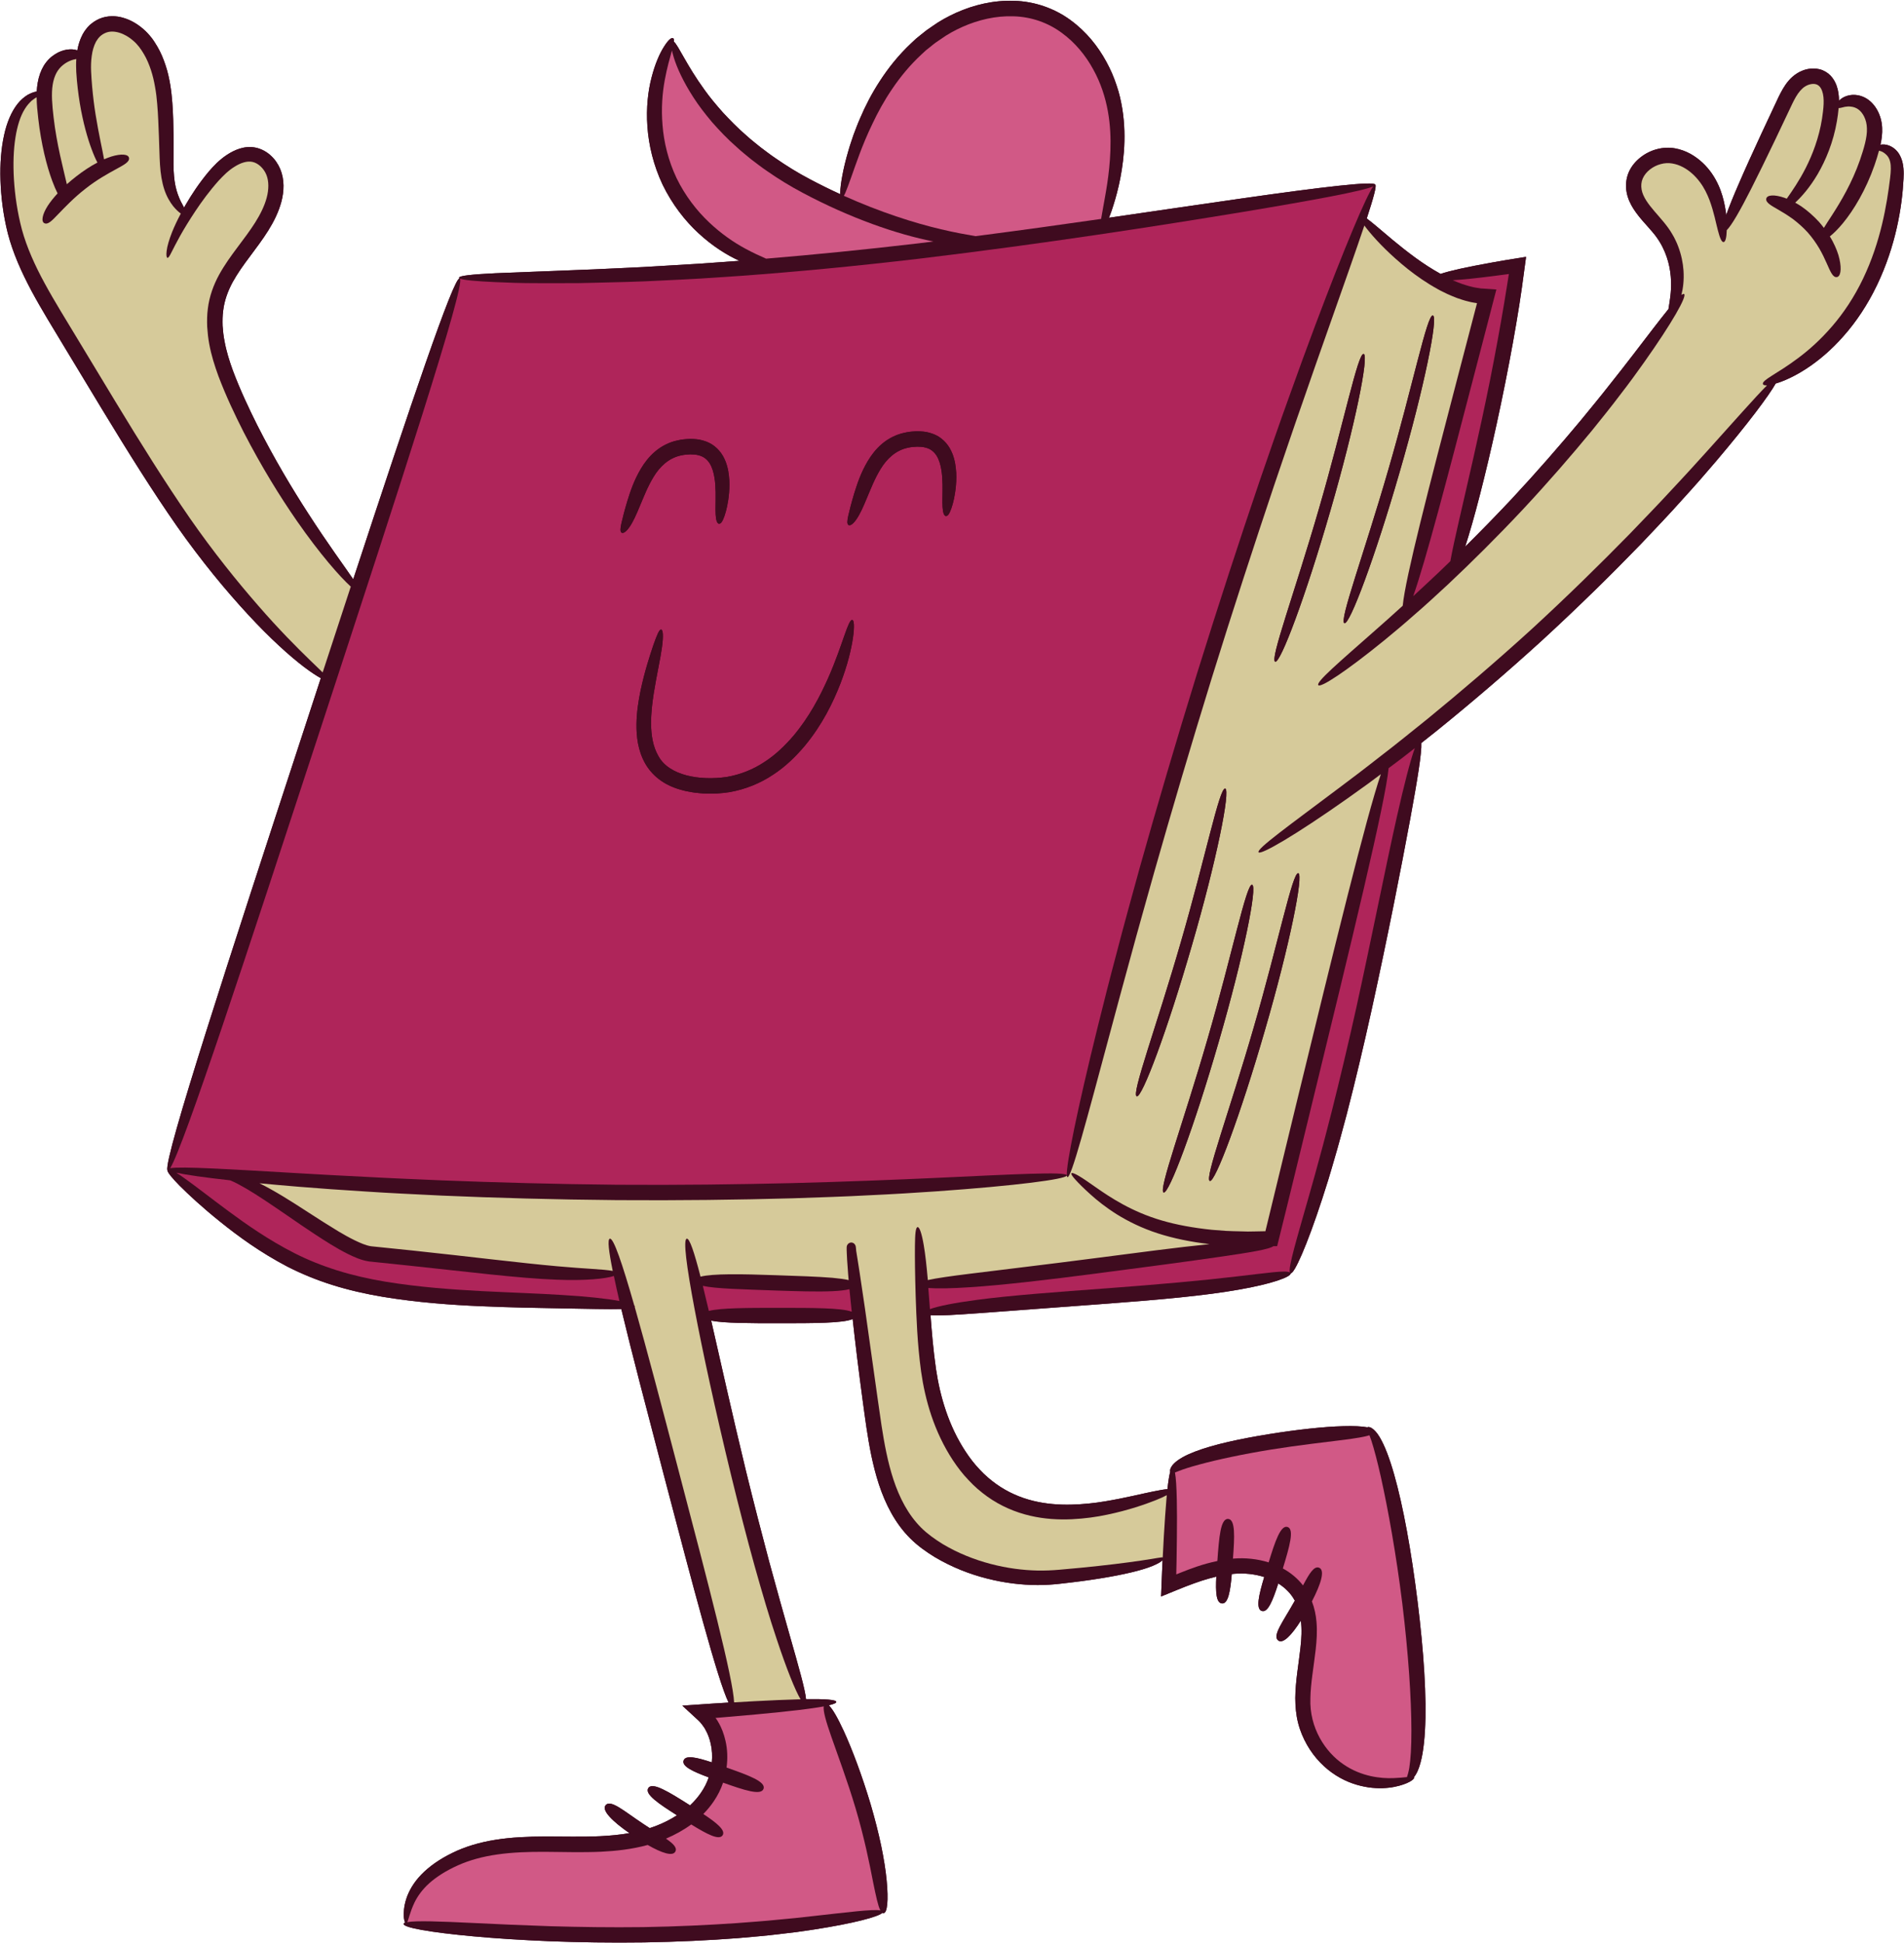
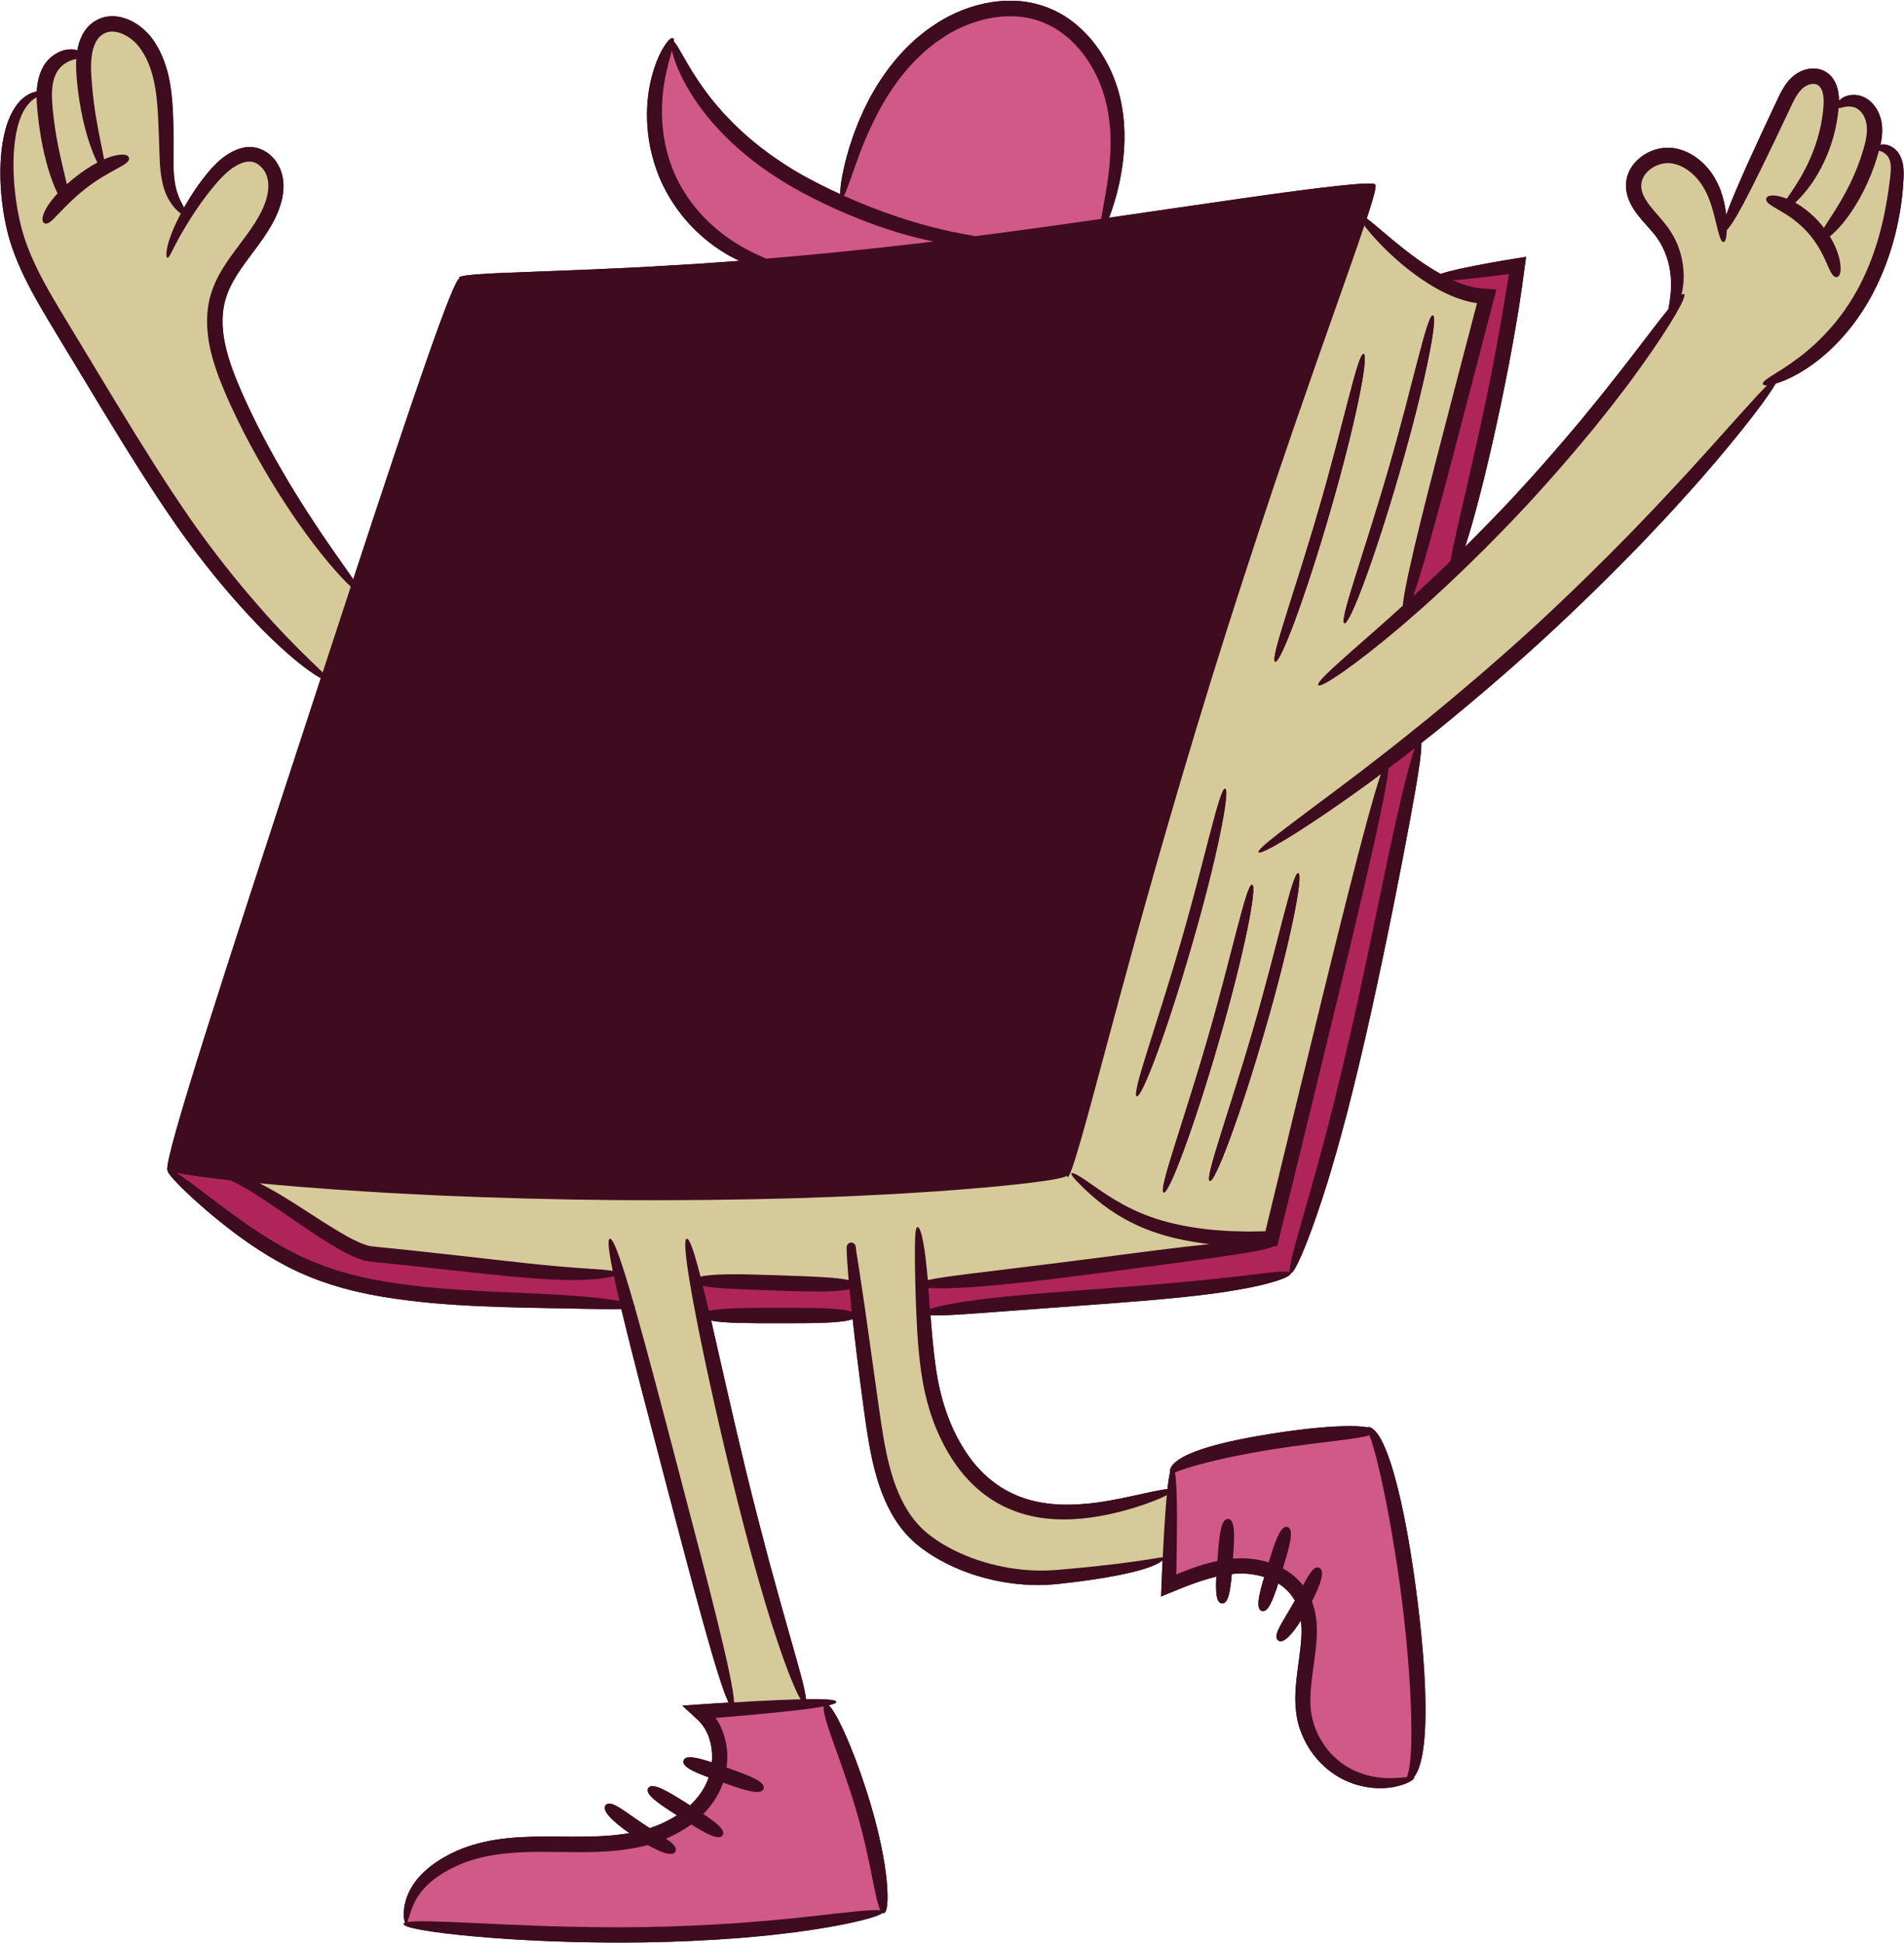
<svg xmlns="http://www.w3.org/2000/svg" height="500.3" preserveAspectRatio="xMidYMid meet" version="1.0" viewBox="-0.1 -0.2 490.3 500.3" width="490.3" zoomAndPan="magnify">
  <g>
    <g id="change1_1">
      <path d="M489.48,40.55c-0.16-0.42-0.36-0.78-0.57-1.15c-0.24-0.38-0.51-0.69-0.79-0.97c-0.55-0.54-1.17-0.91-1.76-1.14 c-0.83-0.33-1.61-0.35-2.22-0.22c0.31-1.43,0.51-2.9,0.43-4.38c-0.14-3.34-1.88-6.43-4.42-7.74c-1.3-0.67-2.6-0.81-3.68-0.67 c-1.08,0.14-1.96,0.56-2.56,1.04c-0.17,0.14-0.32,0.29-0.45,0.43c-0.01-1.24-0.14-2.56-0.63-3.93c-0.32-0.87-0.81-1.78-1.55-2.55 c-0.74-0.77-1.73-1.36-2.8-1.63c-2.15-0.52-4.21,0.04-5.85,1.07c-1.72,1.1-2.79,2.57-3.63,3.99c-0.84,1.44-1.43,2.79-2.04,4.08 c-1.22,2.59-2.39,5.11-3.51,7.5c-2.22,4.78-4.18,9.1-5.76,12.77c-1.44,3.29-2.55,6.04-3.27,8.12c-0.16-1.46-0.46-3.12-0.99-4.95 c-1.06-3.6-3.43-8.12-8.25-10.82c-1.21-0.66-2.57-1.16-4.01-1.41c-1.49-0.26-3.09-0.18-4.58,0.22c-1.5,0.39-2.93,1.09-4.2,2.08 c-1.27,0.99-2.4,2.29-3.09,3.9c-0.69,1.62-0.84,3.48-0.53,5.09c0.29,1.65,1,3.08,1.77,4.3c1.58,2.43,3.41,4.19,4.85,5.92 c2.86,3.29,4.16,7.04,4.61,10.3c0.46,3.27,0.11,5.97-0.18,7.84c-0.12,0.69-0.22,1.28-0.28,1.75c-2.21,2.72-5.25,6.72-9.03,11.65 c-1.91,2.47-3.99,5.18-6.29,8.04c-2.25,2.89-4.76,5.9-7.37,9.1c-5.29,6.33-11.23,13.18-17.72,20.14c-4.04,4.3-8.05,8.4-11.93,12.24 c0.56-1.76,1.18-3.77,1.81-5.99c2.59-9.13,5.64-21.88,8.48-36.06c1.42-7.1,2.65-13.89,3.63-20.09c0.23-1.55,0.46-3.07,0.68-4.55 c0.27-1.95,0.52-3.84,0.77-5.67c0.09-0.66,0.18-1.33,0.27-1.98l0.03-0.24c0-0.07-0.14,0-0.21-0.01l-0.49,0.08l-0.98,0.16 c-1.22,0.2-2.43,0.4-3.6,0.58c-1.28,0.23-2.5,0.44-3.66,0.64c-6.15,1.11-10.71,2.08-13.06,2.9c-2.35-1.3-4.48-2.71-6.39-4.09 c-4.45-3.25-7.81-6.25-10.21-8.25c-0.97-0.81-1.77-1.46-2.42-1.93c1.79-5.47,2.61-8.54,2.18-8.71c-0.15-0.98-13.36,0.54-34.63,3.59 c-9.77,1.38-21.24,3.1-33.93,4.93c0.22-0.54,0.45-1.14,0.68-1.81c1.17-3.47,2.66-8.63,3.17-15.29c0.24-3.33,0.21-7.03-0.42-10.96 c-0.32-1.96-0.77-4-1.47-6.02c-0.66-2.02-1.52-4.06-2.61-6.04c-2.14-3.97-5.18-7.8-9.24-10.76c-4.02-2.98-9.21-4.84-14.52-4.98 c-5.32-0.19-10.41,1.06-14.89,3.05c-2.23,1.01-4.36,2.18-6.26,3.55c-0.49,0.34-0.96,0.67-1.44,1c-0.47,0.35-0.91,0.72-1.36,1.08 c-0.45,0.36-0.88,0.72-1.33,1.08c-0.41,0.39-0.82,0.76-1.23,1.15c-3.26,3.05-5.89,6.38-8.03,9.67c-2.16,3.29-3.81,6.55-5.11,9.6 c-0.68,1.51-1.2,2.99-1.74,4.38c-0.46,1.42-0.94,2.72-1.29,3.99c-0.74,2.51-1.25,4.69-1.58,6.5c-0.34,1.8-0.51,3.22-0.52,4.2v0.55 c-2.58-1.18-5.2-2.47-7.84-3.87c-3.11-1.63-6.03-3.45-8.75-5.33c-1.38-0.92-2.65-1.92-3.93-2.87c-1.23-1.01-2.47-1.95-3.59-2.98 c-2.31-1.98-4.31-4.05-6.14-6.02c-1.78-2.01-3.39-3.94-4.71-5.8c-4.68-6.44-6.72-11.43-7.87-12.38c0.05-0.5-0.01-0.81-0.24-0.93 c-0.43-0.23-1.29,0.53-2.36,2.25c-1.08,1.69-2.28,4.39-3.17,7.88c-0.91,3.5-1.41,7.82-1.07,12.61c0.33,4.78,1.56,10,3.94,15.03 c2.44,5,5.72,9.24,9.25,12.48c3.53,3.26,7.21,5.59,10.5,7.07c0.02,0,0.03,0.01,0.04,0.01c-3.52,0.26-6.94,0.51-10.27,0.74 c-3.35,0.2-6.6,0.4-9.75,0.58c-6.29,0.42-12.16,0.6-17.51,0.88c-10.72,0.42-19.39,0.76-25.39,1c-5.99,0.29-9.32,0.65-9.32,1.15 c0,0.06,0.05,0.12,0.14,0.17c-1.63,0-12.58,32.44-27.38,77.48c-2.27-3.35-6.52-9.07-11.6-16.96c-4.06-6.27-8.66-13.92-13.11-22.71 c-2.2-4.4-4.42-9.11-6.27-14.04c-0.9-2.47-1.7-5.01-2.17-7.62c-0.26-1.3-0.4-2.61-0.49-3.92c-0.04-1.32-0.03-2.63,0.15-3.93 c0.31-2.6,1.2-5.02,2.44-7.33c1.27-2.3,2.83-4.47,4.45-6.62c3.19-4.3,6.66-8.72,8.1-14.1c0.7-2.67,0.84-5.65-0.29-8.38 c-0.57-1.35-1.4-2.55-2.46-3.51c-1.06-0.97-2.39-1.7-3.83-2.01c-1.46-0.31-2.91-0.15-4.15,0.24c-1.25,0.4-2.33,0.97-3.28,1.6 c-0.48,0.32-0.93,0.64-1.36,0.99c-0.42,0.37-0.87,0.72-1.25,1.09c-0.76,0.74-1.45,1.5-2.09,2.24c-2.51,3.01-4.42,5.92-5.95,8.56 c-0.14,0.25-0.26,0.48-0.4,0.71c-0.25-0.46-0.52-0.98-0.84-1.58c-0.51-1.05-1.03-2.35-1.37-3.94c-0.34-1.58-0.5-3.48-0.52-5.66 c-0.02-2.18,0.06-4.64,0.01-7.33c-0.04-2.62-0.07-5.48-0.31-8.52c-0.11-1.53-0.28-3.09-0.55-4.69c-0.27-1.6-0.63-3.25-1.18-4.89 c-0.54-1.64-1.21-3.31-2.14-4.88c-0.48-0.79-0.93-1.55-1.55-2.33c-0.61-0.76-1.27-1.48-2.01-2.12c-1.47-1.29-3.17-2.32-5.1-2.9 c-1.91-0.6-4.17-0.64-6.15,0.18c-0.98,0.41-1.84,0.99-2.6,1.67c-0.74,0.71-1.34,1.53-1.8,2.36c-0.73,1.38-1.14,2.78-1.38,4.14 c-0.02-0.01-0.04-0.02-0.06-0.02c-1.36-0.48-3.62-0.33-5.73,1.05c-1.06,0.67-2.07,1.65-2.87,2.96C10.41,18.01,9.9,19.47,9.63,21 c-0.14,0.78-0.23,1.56-0.27,2.36H9.33c-0.65,0.11-1.46,0.4-2.33,0.88c-0.83,0.52-1.75,1.26-2.54,2.26c-1.6,2-2.82,4.85-3.53,8.2 c-0.73,3.36-1.04,7.22-0.91,11.47c0.14,4.24,0.67,8.85,1.9,13.75c1.28,4.92,3.44,9.82,6.06,14.73c2.63,4.9,5.67,9.78,8.73,14.87 c3.08,5.09,6.26,10.36,9.53,15.76c6.55,10.8,12.94,21.02,19.24,30.04c6.34,9.02,12.68,16.66,18.34,22.77 c5.65,6.13,10.71,10.66,14.43,13.49c1.75,1.32,3.19,2.25,4.26,2.85c-1.22,3.73-2.46,7.51-3.7,11.34 C58.64,247.39,42.19,297.68,43,301.07c-0.04,0.52,1.08,1.92,3.15,4.03c2.34,2.33,5.82,5.58,10.44,9.28 c4.6,3.71,10.34,7.92,17.39,11.6c3.55,1.8,7.42,3.41,11.55,4.7c4.12,1.3,8.49,2.29,12.96,3.04c8.95,1.47,17.54,2.08,25.31,2.42 c7.77,0.34,14.75,0.44,20.59,0.55c6.93,0.11,12.27,0.27,15.5,0.17c2.63,11,6.6,26.11,10.96,42.78 c7.54,28.72,13.84,52.75,16.67,58.56c-0.07,0-0.13,0.01-0.2,0.01c-1.36,0.09-2.74,0.17-4.16,0.26c-2.47,0.17-4.98,0.35-7.55,0.52 c1.21,1.12,2.45,2.25,3.68,3.39c0.68,0.6,1.21,1.18,1.6,1.76l0.39,0.55c0.1,0.13,0.16,0.28,0.24,0.42c0.66,1.12,1.11,2.4,1.41,3.74 c0.34,1.51,0.42,3.12,0.27,4.74c-3.89-1.29-6.75-1.93-7.26-0.5c-0.53,1.51,2.35,2.85,6.46,4.37c-0.47,1.4-1.13,2.69-1.98,3.93 c-0.8,1.18-1.76,2.27-2.83,3.28c-0.04-0.03-0.07-0.05-0.11-0.08c-5.29-3.34-9.58-6.04-10.64-4.37c-0.98,1.55,2.64,3.99,7.39,7 c-1.69,1.09-3.55,2.03-5.5,2.77c-0.51,0.19-1.01,0.37-1.52,0.53c-0.53-0.35-1.08-0.69-1.64-1.07c-4.86-3.21-8.36-6.36-9.69-4.86 c-1.18,1.33,1.75,4.2,6.1,7.22c-2.49,0.44-5,0.67-7.5,0.79c-4.78,0.23-9.48,0.07-14.02,0.08c-4.54,0.01-8.93,0.2-13.02,0.86 c-4.09,0.65-7.88,1.79-11.1,3.39c-3.2,1.56-5.9,3.45-7.93,5.54c-2.04,2.09-3.3,4.38-3.91,6.34c-0.62,1.96-0.67,3.56-0.61,4.6 c0.08,0.73,0.2,1.2,0.35,1.43c-0.24,0.09-0.38,0.2-0.4,0.34c-0.09,0.96,6.76,2.18,17.97,3.21c5.6,0.52,12.28,0.95,19.71,1.26 c7.43,0.28,15.61,0.42,24.2,0.3c8.59-0.14,16.77-0.53,24.2-1.1c3.71-0.33,7.24-0.61,10.53-1.02c1.64-0.2,3.24-0.37,4.75-0.57 c1.53-0.23,2.99-0.44,4.38-0.64c10.12-1.56,16.58-3.29,17.55-4.29c0.1,0.06,0.2,0.1,0.3,0.09c0.96-0.07,1.29-3.28,0.79-8.42 c-0.24-2.58-0.72-5.61-1.41-8.95c-0.7-3.33-1.62-6.96-2.73-10.73c-2.25-7.52-4.77-14.15-6.9-18.8c-1.57-3.41-2.91-5.75-3.87-6.62 c1.29-0.31,1.96-0.59,1.94-0.88c-0.04-0.56-2.84-0.77-7.79-0.7c-0.2-2.41-1.86-8.23-4.22-16.5c-1.54-5.36-3.31-11.77-5.26-18.89 c-1.9-7.13-3.93-14.98-5.96-23.26c-3.58-14.75-6.57-28.33-8.98-38.81c3.33,0.66,9.91,0.66,17.5,0.66c8.89,0,16.42,0,18.93-1.07 c0.68,6.21,1.55,13.35,2.61,21.18c0.61,4.44,1.2,9.12,2.21,14.01c1.03,4.86,2.46,9.95,5.13,14.76c1.34,2.39,2.97,4.63,4.9,6.54 c1.95,1.94,4.1,3.45,6.27,4.78c4.39,2.61,8.98,4.4,13.48,5.54c4.5,1.15,8.9,1.66,13.03,1.68c2.05,0,4.11-0.14,5.95-0.36 c1.84-0.2,3.61-0.42,5.31-0.64c6.75-0.9,12.19-1.96,15.9-3.08c1.84-0.55,3.26-1.15,4.17-1.69c0.39-0.23,0.66-0.45,0.85-0.65 c-0.04,1.01-0.09,2.03-0.14,3.09c-0.08,2.04-0.17,4.13-0.25,6.27c1.22-0.5,2.45-1,3.7-1.51c0.61-0.25,1.23-0.5,1.85-0.75 c0.32-0.12,0.64-0.25,0.97-0.38c1.3-0.5,2.62-0.98,3.98-1.43c1.22-0.39,2.47-0.74,3.72-1.04c-0.2,3.97-0.04,6.78,1.46,6.9 c1.6,0.12,2.15-3.11,2.53-7.57c0.27-0.02,0.52-0.07,0.79-0.08c2.5-0.19,5.09,0.07,7.56,0.85c-1.41,4.69-2.22,8.25-0.61,8.74 c1.54,0.48,2.81-2.66,4.23-7.09c1.75,1.09,3.25,2.56,4.23,4.38c0.01,0.02,0.01,0.05,0.03,0.07c-0.05,0.07-0.09,0.15-0.13,0.22 c-2.84,5.09-5.74,8.8-4.15,10.01c1.25,0.96,3.48-1.4,5.84-5.12c0.28,2.28,0.17,4.67-0.11,7.04c-0.48,4.29-1.29,8.59-1.33,12.91 c0.01,2.16,0.2,4.33,0.72,6.39c0.51,2.05,1.33,3.95,2.3,5.66c1.96,3.44,4.64,6.09,7.47,7.87c2.84,1.81,5.78,2.69,8.37,3.08 c2.6,0.37,4.87,0.22,6.66-0.13c3.61-0.72,5.25-2.01,5.06-2.41c0-0.02-0.03-0.03-0.04-0.05c0.37-0.47,0.72-1.05,1.02-1.75 c1.02-2.39,1.58-5.91,1.83-10.22c0.49-8.63-0.31-20.41-1.9-33.31c-1.6-12.89-3.69-24.5-6.05-32.76c-1.18-4.13-2.43-7.44-3.74-9.6 c-0.65-1.07-1.35-1.87-2.01-2.27c-0.52-0.33-0.95-0.33-1.15-0.21c-1.4-0.27-3.53-0.37-6.2-0.29c-4.96,0.13-11.76,0.86-19.2,2.06 c-7.45,1.21-14.16,2.65-18.92,4.47c-2.37,0.9-4.25,1.91-5.41,3.04c-0.57,0.54-0.94,1.19-1.04,1.67c-0.03,0.21-0.01,0.36,0.02,0.49 c-0.25,0.95-0.49,2.47-0.71,4.48c-0.82,0.06-2.02,0.27-3.55,0.58c-3,0.59-7.28,1.7-12.58,2.57c-2.64,0.45-5.56,0.76-8.65,0.84 c-3.1,0.07-6.4-0.15-9.72-0.96c-3.31-0.8-6.63-2.22-9.61-4.36c-1.5-1.07-2.93-2.31-4.23-3.71c-1.33-1.39-2.53-2.94-3.62-4.6 c-4.41-6.68-6.6-14.28-7.63-21.22c-0.72-4.97-1.1-9.68-1.42-13.94c2.16,0.2,6.52-0.09,12.45-0.51c8.55-0.63,20.35-1.51,33.4-2.48 c13.07-0.98,24.94-2.04,33.47-3.57c8.55-1.47,13.66-3.33,13.41-4.25c0.88,0.33,4.16-6.95,8.15-19.18c0.49-1.54,0.99-3.14,1.53-4.81 c0.52-1.67,1.02-3.44,1.55-5.25c1.08-3.62,2.1-7.53,3.21-11.63c2.13-8.23,4.3-17.31,6.41-26.87c4.2-19.13,7.6-36.51,9.93-49.09 c1.87-10.16,3.02-17.22,2.88-19.68c1.35-1.07,2.71-2.15,4.11-3.26c8.49-6.87,17.64-14.66,26.96-23.15 c9.28-8.53,17.85-16.95,25.45-24.8c3.75-3.96,7.35-7.71,10.57-11.34c1.62-1.8,3.22-3.53,4.69-5.23c1.47-1.7,2.88-3.35,4.23-4.91 c8.17-9.64,13.51-16.79,15.25-19.89c0.01,0,0.01,0,0.02,0c1.97-0.57,4.71-1.76,7.79-3.76c3.08-1.99,6.48-4.81,9.67-8.46 c3.22-3.62,6.21-8.1,8.61-13.12c4.83-10.08,6.47-20.16,6.82-27.33C490.17,44.08,490.13,42.18,489.48,40.55z M380.25,77.84 c-1.57,6.01-3.3,12.62-5.11,19.55c-7.02,26.91-12.96,49.69-13.94,57.64c0.99-7.95,6.92-30.73,13.94-57.64 C377.34,88.96,379.27,81.57,380.25,77.84z" fill="#3f0b1f" />
    </g>
    <g>
      <g id="change1_2">
        <path d="M489.48,40.55c-0.16-0.42-0.36-0.78-0.57-1.15c-0.24-0.38-0.51-0.69-0.79-0.97 c-0.55-0.54-1.17-0.91-1.76-1.14c-0.83-0.33-1.61-0.35-2.22-0.22c0.31-1.43,0.51-2.9,0.43-4.38c-0.14-3.34-1.88-6.43-4.42-7.74 c-1.3-0.67-2.6-0.81-3.68-0.67c-1.08,0.14-1.96,0.56-2.56,1.04c-0.17,0.14-0.32,0.29-0.45,0.43c-0.01-1.24-0.14-2.56-0.63-3.93 c-0.32-0.87-0.81-1.78-1.55-2.55c-0.74-0.77-1.73-1.36-2.8-1.63c-2.15-0.52-4.21,0.04-5.85,1.07c-1.72,1.1-2.79,2.57-3.63,3.99 c-0.84,1.44-1.43,2.79-2.04,4.08c-1.22,2.59-2.39,5.11-3.51,7.5c-2.22,4.78-4.18,9.1-5.76,12.77c-1.44,3.29-2.55,6.04-3.27,8.12 c-0.16-1.46-0.46-3.12-0.99-4.95c-1.06-3.6-3.43-8.12-8.25-10.82c-1.21-0.66-2.57-1.16-4.01-1.41c-1.49-0.26-3.09-0.18-4.58,0.22 c-1.5,0.39-2.93,1.09-4.2,2.08c-1.27,0.99-2.4,2.29-3.09,3.9c-0.69,1.62-0.84,3.48-0.53,5.09c0.29,1.65,1,3.08,1.77,4.3 c1.58,2.43,3.41,4.19,4.85,5.92c2.86,3.29,4.16,7.04,4.61,10.3c0.46,3.27,0.11,5.97-0.18,7.84c-0.12,0.69-0.22,1.28-0.28,1.75 c-2.21,2.72-5.25,6.72-9.03,11.65c-1.91,2.47-3.99,5.18-6.29,8.04c-2.25,2.89-4.76,5.9-7.37,9.1 c-5.29,6.33-11.23,13.18-17.72,20.14c-4.04,4.3-8.05,8.4-11.93,12.24c0.56-1.76,1.18-3.77,1.81-5.99 c2.59-9.13,5.64-21.88,8.48-36.06c1.42-7.1,2.65-13.89,3.63-20.09c0.23-1.55,0.46-3.07,0.68-4.55c0.27-1.95,0.52-3.84,0.77-5.67 c0.09-0.66,0.18-1.33,0.27-1.98l0.03-0.24c0-0.07-0.14,0-0.21-0.01l-0.49,0.08l-0.98,0.16c-1.22,0.2-2.43,0.4-3.6,0.58 c-1.28,0.23-2.5,0.44-3.66,0.64c-6.15,1.11-10.71,2.08-13.06,2.9c-2.35-1.3-4.48-2.71-6.39-4.09c-4.45-3.25-7.81-6.25-10.21-8.25 c-0.97-0.81-1.77-1.46-2.42-1.93c1.79-5.47,2.61-8.54,2.18-8.71c-0.15-0.98-13.36,0.54-34.63,3.59 c-9.77,1.38-21.24,3.1-33.93,4.93c0.22-0.54,0.45-1.14,0.68-1.81c1.17-3.47,2.66-8.63,3.17-15.29c0.24-3.33,0.21-7.03-0.42-10.96 c-0.32-1.96-0.77-4-1.47-6.02c-0.66-2.02-1.52-4.06-2.61-6.04c-2.14-3.97-5.18-7.8-9.24-10.76c-4.02-2.98-9.21-4.84-14.52-4.98 c-5.32-0.19-10.41,1.06-14.89,3.05c-2.23,1.01-4.36,2.18-6.26,3.55c-0.49,0.34-0.96,0.67-1.44,1c-0.47,0.35-0.91,0.72-1.36,1.08 c-0.45,0.36-0.88,0.72-1.33,1.08c-0.41,0.39-0.82,0.76-1.23,1.15c-3.26,3.05-5.89,6.38-8.03,9.67c-2.16,3.29-3.81,6.55-5.11,9.6 c-0.68,1.51-1.2,2.99-1.74,4.38c-0.46,1.42-0.94,2.72-1.29,3.99c-0.74,2.51-1.25,4.69-1.58,6.5c-0.34,1.8-0.51,3.22-0.52,4.2v0.55 c-2.58-1.18-5.2-2.47-7.84-3.87c-3.11-1.63-6.03-3.45-8.75-5.33c-1.38-0.92-2.65-1.92-3.93-2.87c-1.23-1.01-2.47-1.95-3.59-2.98 c-2.31-1.98-4.31-4.05-6.14-6.02c-1.78-2.01-3.39-3.94-4.71-5.8c-4.68-6.44-6.72-11.43-7.87-12.38c0.05-0.5-0.01-0.81-0.24-0.93 c-0.43-0.23-1.29,0.53-2.36,2.25c-1.08,1.69-2.28,4.39-3.17,7.88c-0.91,3.5-1.41,7.82-1.07,12.61c0.33,4.78,1.56,10,3.94,15.03 c2.44,5,5.72,9.24,9.25,12.48c3.53,3.26,7.21,5.59,10.5,7.07c0.02,0,0.03,0.01,0.04,0.01c-3.52,0.26-6.94,0.51-10.27,0.74 c-3.35,0.2-6.6,0.4-9.75,0.58c-6.29,0.42-12.16,0.6-17.51,0.88c-10.72,0.42-19.39,0.76-25.39,1c-5.99,0.29-9.32,0.65-9.32,1.15 c0,0.06,0.05,0.12,0.14,0.17c-1.63,0-12.58,32.44-27.38,77.48c-2.27-3.35-6.52-9.07-11.6-16.96c-4.06-6.27-8.66-13.92-13.11-22.71 c-2.2-4.4-4.42-9.11-6.27-14.04c-0.9-2.47-1.7-5.01-2.17-7.62c-0.26-1.3-0.4-2.61-0.49-3.92c-0.04-1.32-0.03-2.63,0.15-3.93 c0.31-2.6,1.2-5.02,2.44-7.33c1.27-2.3,2.83-4.47,4.45-6.62c3.19-4.3,6.66-8.72,8.1-14.1c0.7-2.67,0.84-5.65-0.29-8.38 c-0.57-1.35-1.4-2.55-2.46-3.51c-1.06-0.97-2.39-1.7-3.83-2.01c-1.46-0.31-2.91-0.15-4.15,0.24c-1.25,0.4-2.33,0.97-3.28,1.6 c-0.48,0.32-0.93,0.64-1.36,0.99c-0.42,0.37-0.87,0.72-1.25,1.09c-0.76,0.74-1.45,1.5-2.09,2.24c-2.51,3.01-4.42,5.92-5.95,8.56 c-0.14,0.25-0.26,0.48-0.4,0.71c-0.25-0.46-0.52-0.98-0.84-1.58c-0.51-1.05-1.03-2.35-1.37-3.94c-0.34-1.58-0.5-3.48-0.52-5.66 c-0.02-2.18,0.06-4.64,0.01-7.33c-0.04-2.62-0.07-5.48-0.31-8.52c-0.11-1.53-0.28-3.09-0.55-4.69c-0.27-1.6-0.63-3.25-1.18-4.89 c-0.54-1.64-1.21-3.31-2.14-4.88c-0.48-0.79-0.93-1.55-1.55-2.33c-0.61-0.76-1.27-1.48-2.01-2.12c-1.47-1.29-3.17-2.32-5.1-2.9 c-1.91-0.6-4.17-0.64-6.15,0.18c-0.98,0.41-1.84,0.99-2.6,1.67c-0.74,0.71-1.34,1.53-1.8,2.36c-0.73,1.38-1.14,2.78-1.38,4.14 c-0.02-0.01-0.04-0.02-0.06-0.02c-1.36-0.48-3.62-0.33-5.73,1.05c-1.06,0.67-2.07,1.65-2.87,2.96C10.41,18.01,9.9,19.47,9.63,21 c-0.14,0.78-0.23,1.56-0.27,2.36H9.33c-0.65,0.11-1.46,0.4-2.33,0.88c-0.83,0.52-1.75,1.26-2.54,2.26c-1.6,2-2.82,4.85-3.53,8.2 c-0.73,3.36-1.04,7.22-0.91,11.47c0.14,4.24,0.67,8.85,1.9,13.75c1.28,4.92,3.44,9.82,6.06,14.73c2.63,4.9,5.67,9.78,8.73,14.87 c3.08,5.09,6.26,10.36,9.53,15.76c6.55,10.8,12.94,21.02,19.24,30.04c6.34,9.02,12.68,16.66,18.34,22.77 c5.65,6.13,10.71,10.66,14.43,13.49c1.75,1.32,3.19,2.25,4.26,2.85c-1.22,3.73-2.46,7.51-3.7,11.34 C58.64,247.39,42.19,297.68,43,301.07c-0.04,0.52,1.08,1.92,3.15,4.03c2.34,2.33,5.82,5.58,10.44,9.28 c4.6,3.71,10.34,7.92,17.39,11.6c3.55,1.8,7.42,3.41,11.55,4.7c4.12,1.3,8.49,2.29,12.96,3.04c8.95,1.47,17.54,2.08,25.31,2.42 c7.77,0.34,14.75,0.44,20.59,0.55c6.93,0.11,12.27,0.27,15.5,0.17c2.63,11,6.6,26.11,10.96,42.78 c7.54,28.72,13.84,52.75,16.67,58.56c-0.07,0-0.13,0.01-0.2,0.01c-1.36,0.09-2.74,0.17-4.16,0.26c-2.47,0.17-4.98,0.35-7.55,0.52 c1.21,1.12,2.45,2.25,3.68,3.39c0.68,0.6,1.21,1.18,1.6,1.76l0.39,0.55c0.1,0.13,0.16,0.28,0.24,0.42 c0.66,1.12,1.11,2.4,1.41,3.74c0.34,1.51,0.42,3.12,0.27,4.74c-3.89-1.29-6.75-1.93-7.26-0.5c-0.53,1.51,2.35,2.85,6.46,4.37 c-0.47,1.4-1.13,2.69-1.98,3.93c-0.8,1.18-1.76,2.27-2.83,3.28c-0.04-0.03-0.07-0.05-0.11-0.08c-5.29-3.34-9.58-6.04-10.64-4.37 c-0.98,1.55,2.64,3.99,7.39,7c-1.69,1.09-3.55,2.03-5.5,2.77c-0.51,0.19-1.01,0.37-1.52,0.53c-0.53-0.35-1.08-0.69-1.64-1.07 c-4.86-3.21-8.36-6.36-9.69-4.86c-1.18,1.33,1.75,4.2,6.1,7.22c-2.49,0.44-5,0.67-7.5,0.79c-4.78,0.23-9.48,0.07-14.02,0.08 c-4.54,0.01-8.93,0.2-13.02,0.86c-4.09,0.65-7.88,1.79-11.1,3.39c-3.2,1.56-5.9,3.45-7.93,5.54c-2.04,2.09-3.3,4.38-3.91,6.34 c-0.62,1.96-0.67,3.56-0.61,4.6c0.08,0.73,0.2,1.2,0.35,1.43c-0.24,0.09-0.38,0.2-0.4,0.34c-0.09,0.96,6.76,2.18,17.97,3.21 c5.6,0.52,12.28,0.95,19.71,1.26c7.43,0.28,15.61,0.42,24.2,0.3c8.59-0.14,16.77-0.53,24.2-1.1c3.71-0.33,7.24-0.61,10.53-1.02 c1.64-0.2,3.24-0.37,4.75-0.57c1.53-0.23,2.99-0.44,4.38-0.64c10.12-1.56,16.58-3.29,17.55-4.29c0.1,0.06,0.2,0.1,0.3,0.09 c0.96-0.07,1.29-3.28,0.79-8.42c-0.24-2.58-0.72-5.61-1.41-8.95c-0.7-3.33-1.62-6.96-2.73-10.73c-2.25-7.52-4.77-14.15-6.9-18.8 c-1.57-3.41-2.91-5.75-3.87-6.62c1.29-0.31,1.96-0.59,1.94-0.88c-0.04-0.56-2.84-0.77-7.79-0.7c-0.2-2.41-1.86-8.23-4.22-16.5 c-1.54-5.36-3.31-11.77-5.26-18.89c-1.9-7.13-3.93-14.98-5.96-23.26c-3.58-14.75-6.57-28.33-8.98-38.81 c3.33,0.66,9.91,0.66,17.5,0.66c8.89,0,16.42,0,18.93-1.07c0.68,6.21,1.55,13.35,2.61,21.18c0.61,4.44,1.2,9.12,2.21,14.01 c1.03,4.86,2.46,9.95,5.13,14.76c1.34,2.39,2.97,4.63,4.9,6.54c1.95,1.94,4.1,3.45,6.27,4.78c4.39,2.61,8.98,4.4,13.48,5.54 c4.5,1.15,8.9,1.66,13.03,1.68c2.05,0,4.11-0.14,5.95-0.36c1.84-0.2,3.61-0.42,5.31-0.64c6.75-0.9,12.19-1.96,15.9-3.08 c1.84-0.55,3.26-1.15,4.17-1.69c0.39-0.23,0.66-0.45,0.85-0.65c-0.04,1.01-0.09,2.03-0.14,3.09c-0.08,2.04-0.17,4.13-0.25,6.27 c1.22-0.5,2.45-1,3.7-1.51c0.61-0.25,1.23-0.5,1.85-0.75c0.32-0.12,0.64-0.25,0.97-0.38c1.3-0.5,2.62-0.98,3.98-1.43 c1.22-0.39,2.47-0.74,3.72-1.04c-0.2,3.97-0.04,6.78,1.46,6.9c1.6,0.12,2.15-3.11,2.53-7.57c0.27-0.02,0.52-0.07,0.79-0.08 c2.5-0.19,5.09,0.07,7.56,0.85c-1.41,4.69-2.22,8.25-0.61,8.74c1.54,0.48,2.81-2.66,4.23-7.09c1.75,1.09,3.25,2.56,4.23,4.38 c0.01,0.02,0.01,0.05,0.03,0.07c-0.05,0.07-0.09,0.15-0.13,0.22c-2.84,5.09-5.74,8.8-4.15,10.01c1.25,0.96,3.48-1.4,5.84-5.12 c0.28,2.28,0.17,4.67-0.11,7.04c-0.48,4.29-1.29,8.59-1.33,12.91c0.01,2.16,0.2,4.33,0.72,6.39c0.51,2.05,1.33,3.95,2.3,5.66 c1.96,3.44,4.64,6.09,7.47,7.87c2.84,1.81,5.78,2.69,8.37,3.08c2.6,0.37,4.87,0.22,6.66-0.13c3.61-0.72,5.25-2.01,5.06-2.41 c0-0.02-0.03-0.03-0.04-0.05c0.37-0.47,0.72-1.05,1.02-1.75c1.02-2.39,1.58-5.91,1.83-10.22c0.49-8.63-0.31-20.41-1.9-33.31 c-1.6-12.89-3.69-24.5-6.05-32.76c-1.18-4.13-2.43-7.44-3.74-9.6c-0.65-1.07-1.35-1.87-2.01-2.27c-0.52-0.33-0.95-0.33-1.15-0.21 c-1.4-0.27-3.53-0.37-6.2-0.29c-4.96,0.13-11.76,0.86-19.2,2.06c-7.45,1.21-14.16,2.65-18.92,4.47c-2.37,0.9-4.25,1.91-5.41,3.04 c-0.57,0.54-0.94,1.19-1.04,1.67c-0.03,0.21-0.01,0.36,0.02,0.49c-0.25,0.95-0.49,2.47-0.71,4.48c-0.82,0.06-2.02,0.27-3.55,0.58 c-3,0.59-7.28,1.7-12.58,2.57c-2.64,0.45-5.56,0.76-8.65,0.84c-3.1,0.07-6.4-0.15-9.72-0.96c-3.31-0.8-6.63-2.22-9.61-4.36 c-1.5-1.07-2.93-2.31-4.23-3.71c-1.33-1.39-2.53-2.94-3.62-4.6c-4.41-6.68-6.6-14.28-7.63-21.22c-0.72-4.97-1.1-9.68-1.42-13.94 c2.16,0.2,6.52-0.09,12.45-0.51c8.55-0.63,20.35-1.51,33.4-2.48c13.07-0.98,24.94-2.04,33.47-3.57 c8.55-1.47,13.66-3.33,13.41-4.25c0.88,0.33,4.16-6.95,8.15-19.18c0.49-1.54,0.99-3.14,1.53-4.81c0.52-1.67,1.02-3.44,1.55-5.25 c1.08-3.62,2.1-7.53,3.21-11.63c2.13-8.23,4.3-17.31,6.41-26.87c4.2-19.13,7.6-36.51,9.93-49.09c1.87-10.16,3.02-17.22,2.88-19.68 c1.35-1.07,2.71-2.15,4.11-3.26c8.49-6.87,17.64-14.66,26.96-23.15c9.28-8.53,17.85-16.95,25.45-24.8 c3.75-3.96,7.35-7.71,10.57-11.34c1.62-1.8,3.22-3.53,4.69-5.23c1.47-1.7,2.88-3.35,4.23-4.91c8.17-9.64,13.51-16.79,15.25-19.89 c0.01,0,0.01,0,0.02,0c1.97-0.57,4.71-1.76,7.79-3.76c3.08-1.99,6.48-4.81,9.67-8.46c3.22-3.62,6.21-8.1,8.61-13.12 c4.83-10.08,6.47-20.16,6.82-27.33C490.17,44.08,490.13,42.18,489.48,40.55z M303.54,378.52c1.11-0.44,2.89-1.02,5.19-1.63 c4.58-1.25,11.14-2.66,18.46-3.85c7.33-1.18,14.01-1.9,18.84-2.52c2.94-0.39,5.2-0.73,6.51-1.17c0.16,0.4,0.33,0.88,0.52,1.46 c0.69,2.13,1.55,5.39,2.46,9.47c1.81,8.16,3.89,19.64,5.48,32.4c1.57,12.77,2.36,24.39,2.37,32.72c0.01,4.16-0.19,7.5-0.55,9.65 c-0.19,1.09-0.42,1.84-0.59,2.34c-0.87,0.09-2.04,0.22-3.52,0.27c-1.63,0.06-3.63-0.04-5.86-0.53c-2.22-0.51-4.68-1.42-6.99-3.03 c-4.64-3.14-8.8-9.37-8.5-17c0.06-3.85,0.84-7.99,1.36-12.52c0.25-2.27,0.43-4.64,0.21-7.14c-0.14-1.74-0.51-3.56-1.18-5.29 c2.31-4.44,3.45-8.05,1.85-8.67c-1.31-0.52-2.54,1.53-4.14,4.56c-1.43-1.84-3.24-3.31-5.19-4.37c1.72-5.65,3.01-10.12,1.2-10.68 c-1.77-0.54-3.19,3.67-4.86,9.12c-2.99-0.93-6.06-1.21-8.99-0.99c-0.06,0.01-0.13,0.02-0.2,0.03c0.42-5.64,0.65-10.09-1.23-10.23 c-1.98-0.14-2.34,4.73-2.78,10.75v0.08c-1.82,0.38-3.57,0.86-5.22,1.42c-1.45,0.49-2.83,1.01-4.17,1.55 c-0.33,0.13-0.65,0.27-0.99,0.4c-0.1,0.04-0.05,0.03-0.08,0.04l-0.1,0.06l-0.01-0.07l-0.01-0.05l-0.01-0.03l0.01-0.1v-0.21 c0.02-1.1,0.04-2.17,0.07-3.21c0.03-2.09,0.06-4.07,0.08-5.93c0.04-3.71,0.04-6.95-0.02-9.62c-0.07-3.26-0.22-5.67-0.47-7.04 C302.74,378.83,303.06,378.68,303.54,378.52z M472.94,30.99c0.19-1.1,0.33-2.19,0.44-3.36c0.4,0.05,0.91-0.18,1.61-0.31 c0.45-0.07,0.98-0.14,1.58-0.05c0.6,0.06,1.27,0.28,1.81,0.66c1.18,0.8,2.23,2.64,2.27,4.92c0.1,2.3-0.78,5.18-1.79,8.15 c-2.06,5.91-5,10.81-7.23,14.25c-0.81,1.25-1.52,2.32-2.06,3.22c-0.39-0.51-0.79-1.02-1.24-1.53c-1.45-1.58-3-2.92-4.53-3.98 c-0.55-0.37-1.09-0.69-1.62-0.99c1.68-1.54,3.79-3.95,5.77-7.31C470.05,41.1,472.01,36.46,472.94,30.99z M384.45,70.87 c1.18-0.15,2.41-0.32,3.68-0.48c0.22-0.04,0.18-0.03,0.2-0.03l0.04,0.01h0.06c0.06-0.01,0.04,0.04,0.02,0.09l-0.02,0.06 l-0.01,0.01c0,0-0.01,0.01-0.02,0.1l-0.08,0.52c-0.11,0.71-0.22,1.43-0.34,2.15c-0.24,1.46-0.48,2.95-0.73,4.49 c-1.03,6.14-2.26,12.88-3.66,19.94c-2.83,14.1-5.85,26.78-7.95,35.97c-1.01,4.41-1.8,7.99-2.26,10.59 c-1.07,1.04-2.14,2.06-3.18,3.06c-2.21,2.06-4.33,4.07-6.39,5.96c3.21-9.1,8.74-30.27,15.16-54.92c1.08-4.15,2.14-8.21,3.16-12.12 c0.51-1.96,1.01-3.88,1.5-5.77c0.35-1.33,0.68-2.64,1.02-3.95l0.36-1.37l0.18-0.68l0.05-0.17l-0.18-0.01l-0.35-0.03 c-0.93-0.06-1.85-0.13-2.77-0.19l-0.7-0.04l-0.56-0.09l-0.61-0.09c-0.42-0.04-0.81-0.17-1.22-0.26c-0.81-0.17-1.59-0.45-2.38-0.69 c-0.77-0.28-1.54-0.59-2.28-0.9c-0.06-0.03-0.12-0.06-0.17-0.09C376.61,71.79,380.16,71.42,384.45,70.87z M217.56,49.54 c0.39-0.88,0.86-2.2,1.47-3.89c1.22-3.38,2.8-8.32,5.56-14.02c1.35-2.86,3-5.91,5.08-8.95c2.06-3.05,4.55-6.11,7.56-8.89 c0.38-0.35,0.75-0.69,1.14-1.05c0.41-0.32,0.81-0.64,1.22-0.97c0.41-0.33,0.81-0.67,1.24-0.98c0.44-0.3,0.87-0.6,1.32-0.9 c1.73-1.25,3.63-2.29,5.65-3.19c4.02-1.78,8.55-2.87,13.13-2.7c4.59,0.13,8.88,1.67,12.35,4.23c3.5,2.53,6.21,5.88,8.14,9.42 c3.95,7.12,4.67,14.73,4.45,20.97c-0.23,6.28-1.3,11.36-1.92,14.9c-0.19,1.03-0.35,1.92-0.47,2.68 c-10.11,1.46-20.97,2.97-32.35,4.44c-2.38-0.41-5.39-0.94-8.9-1.78c-6.87-1.61-15.66-4.41-25-8.61 C217.32,50.03,217.43,49.82,217.56,49.54z M182.48,57.03c-3.17-2.99-6.15-6.84-8.35-11.35c-2.15-4.54-3.28-9.27-3.62-13.62 c-0.37-4.36-0.04-8.32,0.56-11.58c0.59-3.27,1.36-5.84,1.86-7.68c0.12,0.53,0.28,1.15,0.49,1.84c0.79,2.58,2.41,6.19,5.05,10.25 c1.3,2.04,2.92,4.14,4.75,6.32c1.88,2.13,3.96,4.35,6.37,6.45c1.17,1.1,2.46,2.1,3.74,3.17c1.33,1,2.66,2.05,4.1,3.02 c2.84,1.98,5.89,3.86,9.14,5.58c12.31,6.56,24.39,10.73,33.69,12.55c-1.32,0.17-2.63,0.33-3.96,0.49 c-13.7,1.61-26.86,2.91-39.13,3.93c-1.5-0.65-3.31-1.47-5.32-2.56C188.94,62.26,185.65,60.04,182.48,57.03z M13.47,21.66 c0.18-1.17,0.51-2.19,0.96-3.05c0.42-0.79,1-1.49,1.62-1.99c1.27-1.06,2.54-1.44,3.44-1.6c0.02,0,0.04-0.01,0.07-0.01 c-0.08,1.15-0.07,2.26-0.01,3.33c0.09,1.47,0.21,2.83,0.37,4.17c0.31,2.68,0.72,5.16,1.21,7.4c0.96,4.48,2.16,7.99,3.18,10.33 c0.24,0.54,0.47,1.01,0.68,1.43c-1.77,0.93-3.65,2.16-5.52,3.62c-0.83,0.64-1.61,1.31-2.36,1.97c-0.9-4.02-2.6-10.14-3.42-17.31 C13.34,26.86,13.09,23.99,13.47,21.66z M79.75,169.81c-3.29-3.19-7.97-7.86-13.35-14.06c-5.38-6.17-11.55-13.79-17.72-22.68 c-6.17-8.93-12.53-19.09-19.06-29.86c-3.26-5.4-6.45-10.67-9.52-15.75c-3.06-5.1-6.12-9.96-8.68-14.68 c-2.57-4.7-4.64-9.36-5.87-13.84C4.35,54.42,3.74,50,3.49,46c-0.49-8.01,0.57-14.63,2.82-18.17c0.54-0.9,1.17-1.55,1.74-2.1 c0.46-0.38,0.88-0.65,1.28-0.89c0.02,1.84,0.22,3.7,0.43,5.56c0.73,6.4,2.14,12.09,3.61,16.03c0.46,1.23,0.92,2.3,1.36,3.17 c-1.01,1.09-1.86,2.16-2.51,3.15c-1.48,2.3-1.76,4.13-0.88,4.53c0.92,0.43,1.94-0.65,3.61-2.4c1.67-1.72,4-4.19,6.95-6.48 c2.92-2.32,5.86-3.93,7.97-5.08c2.1-1.14,3.45-1.88,3.25-2.88c-0.18-0.94-1.97-1.13-4.59-0.32c-0.58,0.19-1.2,0.43-1.83,0.7 c-0.42-2.44-1.36-6.39-2.19-11.56c-0.35-2.18-0.65-4.57-0.88-7.14c-0.11-1.28-0.21-2.63-0.27-3.97c-0.05-1.33-0.02-2.67,0.17-3.98 c0.17-1.32,0.53-2.58,1.1-3.65c0.3-0.52,0.64-0.97,1.05-1.37c0.42-0.37,0.89-0.68,1.41-0.89c2.03-0.89,4.95,0.09,7.14,2.04 c1.13,0.96,1.96,2.12,2.74,3.45c0.77,1.3,1.34,2.7,1.81,4.12c0.47,1.43,0.8,2.88,1.05,4.34c0.27,1.46,0.44,2.91,0.55,4.35 c0.25,2.87,0.33,5.67,0.44,8.31c0.12,2.59,0.13,5.05,0.28,7.36c0.15,2.31,0.49,4.48,1.1,6.32c0.6,1.85,1.49,3.33,2.33,4.38 c0.72,0.87,1.38,1.47,1.93,1.86c-0.93,1.75-1.68,3.37-2.25,4.78c-0.79,2.01-1.25,3.64-1.39,4.8c-0.15,1.15-0.03,1.78,0.2,1.82 c0.26,0.05,0.56-0.48,1.05-1.45c0.49-0.97,1.21-2.4,2.21-4.2c1-1.79,2.32-3.96,3.95-6.41c1.62-2.43,3.6-5.15,6.01-7.85 c0.61-0.65,1.24-1.31,1.91-1.92c0.33-0.31,0.67-0.56,1.02-0.85c0.36-0.28,0.74-0.54,1.13-0.78c1.54-0.98,3.23-1.57,4.66-1.23 c1.43,0.32,2.86,1.63,3.54,3.32c0.67,1.66,0.64,3.79,0.07,5.91c-0.57,2.13-1.65,4.29-2.97,6.38c-1.33,2.1-2.9,4.18-4.54,6.36 c-1.63,2.18-3.32,4.49-4.75,7.09c-1.42,2.6-2.53,5.62-2.89,8.73c-0.21,1.55-0.22,3.1-0.17,4.62c0.1,1.52,0.26,3.01,0.53,4.46 c0.53,2.91,1.41,5.65,2.36,8.26c1.97,5.21,4.23,9.95,6.51,14.45c4.61,8.94,9.38,16.63,13.71,22.87 c5.93,8.58,11.03,14.35,13.86,16.93c-2.33,7.09-4.74,14.48-7.24,22.09C82.17,172.13,81.08,171.1,79.75,169.81z M82.58,186.97 c20.52-62.73,37.2-113.72,35.75-115.45c0.82,0.39,3.98,0.69,9.1,0.92c3.01,0.14,6.69,0.28,10.96,0.27h6.85 c2.42,0.01,4.98-0.01,7.68-0.1c5.38-0.14,11.27-0.25,17.59-0.59c3.17-0.16,6.44-0.29,9.8-0.5c3.36-0.22,6.82-0.46,10.37-0.69 c14.2-1.03,29.78-2.52,46.08-4.44c32.6-3.91,61.95-8.53,83.15-12.01c18.75-3.12,31.12-5.44,33.62-6.62 c-1.76,2.41-7.32,15.52-14.92,35.72c-2.13,5.67-4.43,11.9-6.81,18.63c-2.43,6.7-4.89,13.91-7.52,21.48 c-5.15,15.17-10.64,31.93-16.13,49.6c-5.46,17.68-10.42,34.58-14.76,50.02c-2.12,7.73-4.17,15.06-5.95,21.97 c-1.84,6.88-3.47,13.32-4.92,19.21c-5.24,21.22-8.08,35.29-7.9,38c-0.41-0.97-13.29-0.26-33.96,0.7 c-5.24,0.23-10.96,0.51-17.12,0.71c-6.15,0.26-12.74,0.43-19.66,0.62c-13.85,0.33-29.08,0.52-45.06,0.42 c-15.98-0.15-31.21-0.58-45.05-1.12c-6.92-0.31-13.5-0.56-19.65-0.91c-6.15-0.29-11.88-0.62-17.11-0.92 c-18.18-1.06-30.35-1.8-33.28-1.31C47.4,294.51,63.28,245.93,82.58,186.97z M144.54,333.24c-5.86-0.38-12.85-0.6-20.55-0.99 c-7.7-0.41-16.13-1.01-24.84-2.43c-4.35-0.73-8.52-1.68-12.43-2.91c-3.92-1.23-7.6-2.72-10.96-4.42 c-6.73-3.43-12.38-7.4-17.05-10.85c-4.67-3.45-8.38-6.39-11.06-8.28c-0.91-0.66-1.69-1.19-2.36-1.6 c2.58,0.56,7.34,1.24,13.87,1.96c0.59,0.26,1.39,0.59,2.39,1.15c2.27,1.19,5.5,3.25,9.44,5.94c3.97,2.67,8.61,6.03,14.13,9.43 c1.39,0.85,2.85,1.68,4.42,2.47c1.59,0.76,3.22,1.55,5.38,1.9c3.47,0.36,7.07,0.73,10.75,1.12c14.61,1.54,27.84,3.22,37.58,3.58 c7.42,0.31,12.69-0.26,14.74-0.96c0.41,1.91,0.89,4.06,1.45,6.46C156.15,334.19,151.04,333.61,144.54,333.24z M212.04,439.17 c-0.19,1.16,0.58,3.86,1.9,7.65c1.65,4.78,4.13,11.29,6.32,18.64c1.09,3.67,1.98,7.21,2.72,10.43c0.73,3.24,1.32,6.16,1.79,8.62 c0.68,3.49,1.21,6.03,1.82,7.21c-1.95-0.36-8.24,0.46-17.48,1.48c-1.39,0.15-2.84,0.31-4.35,0.48c-1.52,0.14-3.09,0.29-4.72,0.45 c-3.26,0.34-6.75,0.57-10.43,0.86c-7.36,0.5-15.45,0.89-23.97,1.03c-8.51,0.11-16.63-0.02-24.01-0.23 c-7.38-0.25-14.01-0.54-19.6-0.82c-8.85-0.43-15.03-0.65-17.27-0.23c0.36-0.69,0.68-2.55,1.86-5.04c0.77-1.58,1.99-3.36,3.86-5.02 c1.86-1.66,4.36-3.23,7.32-4.56c2.93-1.32,6.38-2.28,10.2-2.81c3.82-0.55,8-0.7,12.46-0.67c4.46,0.02,9.21,0.2,14.21-0.03 c3.87-0.19,7.96-0.63,12.01-1.74c3.62,2.07,6.49,3.04,7.14,1.66c0.48-0.98-0.59-2.03-2.44-3.29c2.31-0.98,4.51-2.19,6.51-3.65 c4.08,2.52,7.21,4.17,8.09,2.77c0.8-1.28-1.5-3.16-4.98-5.46c0.98-1,1.88-2.08,2.66-3.23c1.03-1.5,1.86-3.15,2.43-4.84 c5.44,1.92,9.79,3.39,10.42,1.58c0.65-1.85-3.89-3.48-9.52-5.47c0.31-2.34,0.24-4.67-0.28-6.9c-0.39-1.7-0.98-3.35-1.87-4.82 c-0.11-0.18-0.19-0.38-0.33-0.55c-0.09-0.12-0.22-0.31-0.25-0.36c-0.03-0.03-0.03-0.02-0.04-0.04c-0.03-0.02-0.05-0.04-0.09-0.07 c0-0.03,0.07-0.03,0.14-0.05c1.12-0.1,2.22-0.19,3.29-0.28c2.42-0.22,4.71-0.42,6.86-0.6c4.31-0.4,8.06-0.78,11.15-1.15 C208.28,439.78,210.45,439.46,212.04,439.17z M200.51,336.56c-8.06,0-14.98,0-18.07,0.79c-0.1-0.42-0.2-0.84-0.3-1.24 c-0.44-1.87-0.85-3.61-1.25-5.21c3.38,0.75,10.39,0.88,18.56,1.19c5.74,0.19,10.95,0.36,14.74,0.18c1.87-0.08,3.4-0.25,4.45-0.52 c0.16,1.65,0.34,3.4,0.53,5.24c0.02,0.19,0.04,0.38,0.06,0.55C216.56,336.56,209.2,336.56,200.51,336.56z M359.62,210.11 c-2.82,12.51-6.22,29.88-10.4,48.95c-2.11,9.53-4.27,18.56-6.33,26.75c-1.06,4.08-2.03,7.97-3.04,11.59 c-0.5,1.81-0.97,3.56-1.43,5.24c-0.48,1.67-0.92,3.29-1.36,4.82c-3.24,11.41-5.47,18.73-4.99,20c-0.92-0.66-5.93,0.13-13.75,1.02 c-8.45,1.01-20.21,2.07-33.27,3.04c-13.04,0.96-24.91,1.83-33.46,2.97c-5.84,0.77-10.13,1.62-12.21,2.4 c-0.09-1.2-0.17-2.38-0.27-3.5c-0.05-0.66-0.1-1.31-0.15-1.94c2.36,0.18,6.1,0.11,10.86-0.21c8.39-0.55,19.91-1.89,32.58-3.55 c12.69-1.64,24.15-3.18,32.41-4.38c7.13-1.05,11.88-1.81,13.02-2.63c0.29-0.01,0.57-0.01,0.87-0.01c0.11,0.03,0.11-0.08,0.13-0.16 l0.18-0.74l0.25-0.99l0.38-1.54c0.17-0.67,0.33-1.35,0.5-2.03c0.34-1.36,0.67-2.73,1.02-4.12c0.67-2.78,1.37-5.62,2.08-8.51 c1.41-5.78,2.87-11.77,4.36-17.9c10.37-42.55,19.03-78.09,19.89-87.08c0.09-0.07,0.18-0.14,0.28-0.21 c2.1-1.56,4.26-3.23,6.46-4.96C363.1,195.55,361.5,201.74,359.62,210.11z M486.63,45.61c-0.83,6.85-2.42,16.43-6.95,25.9 c-2.25,4.72-5.02,8.87-7.97,12.28c-2.93,3.43-5.98,6.13-8.72,8.17c-2.71,2.05-5.1,3.48-6.74,4.52c-1.63,1.04-2.55,1.72-2.37,2.21 c0.08,0.24,0.45,0.35,1.05,0.32c-3.03,3.04-8.37,9.12-15.62,17.16c-1.38,1.53-2.82,3.12-4.33,4.77c-1.51,1.66-3.11,3.35-4.75,5.12 c-3.26,3.56-6.85,7.25-10.61,11.16c-7.6,7.75-16.1,16.12-25.32,24.59c-9.26,8.43-18.34,16.16-26.74,23.04 c-4.23,3.39-8.23,6.66-12.06,9.58c-1.91,1.48-3.73,2.93-5.52,4.28c-1.79,1.36-3.51,2.64-5.14,3.88 c-13.12,9.86-21.41,15.78-20.84,16.65c0.52,0.78,9.38-4.32,22.88-13.85c1.68-1.21,3.44-2.47,5.27-3.77 c1.1-0.79,2.21-1.63,3.34-2.49c-3.75,10.93-11.98,44.7-21.71,84.62c-2.85,11.73-5.56,22.91-8.02,33.07h-0.03l-0.56,0.01 c-0.66,0.01-1.33,0.03-1.98,0.04c-0.65,0.01-1.31,0.02-1.95,0.03c-0.64-0.01-1.29-0.03-1.92-0.05c-1.28-0.04-2.54-0.04-3.76-0.12 c-1.22-0.1-2.43-0.19-3.61-0.28c-4.73-0.49-9.08-1.28-12.92-2.41c-7.72-2.26-13.18-5.9-16.93-8.52c-1.87-1.32-3.36-2.35-4.43-2.97 c-1.08-0.62-1.71-0.85-1.86-0.65c-0.15,0.2,0.22,0.76,1.04,1.66c0.82,0.91,2.09,2.19,3.83,3.75c1.73,1.56,4,3.39,6.87,5.19 c2.87,1.78,6.37,3.53,10.43,4.84c4.01,1.31,8.53,2.23,13.39,2.8c-8,0.79-18.25,2.16-29.42,3.61c-12.67,1.65-24.13,2.99-32.42,4.03 c-4.71,0.59-8.4,1.1-10.7,1.61c-0.32-3.66-0.65-6.7-1.05-8.98c-0.52-3.06-1.11-4.71-1.59-4.65c-0.51,0.06-0.65,1.77-0.68,4.83 c-0.03,3.06,0.02,7.49,0.19,12.97c0.2,5.5,0.4,12.04,1.4,19.39c1.04,7.35,3.34,15.48,8.19,22.85c1.21,1.82,2.55,3.57,4.04,5.12 c1.47,1.58,3.1,2.99,4.81,4.22c3.44,2.46,7.26,4.06,11,4.93c3.74,0.88,7.39,1.06,10.74,0.91c3.35-0.16,6.42-0.58,9.16-1.18 c5.5-1.15,9.74-2.64,12.61-3.78c1.13-0.46,2.04-0.87,2.72-1.24c-0.03,0.36-0.06,0.71-0.1,1.09c-0.24,2.65-0.46,5.88-0.67,9.6 c-0.08,1.68-0.18,3.47-0.28,5.34c-0.07-0.01-0.15-0.02-0.25-0.02c-0.26,0.03-0.62,0.08-1.11,0.16c-0.96,0.16-2.37,0.42-4.22,0.67 c-3.68,0.55-9.08,1.23-15.78,1.88c-1.68,0.15-3.44,0.31-5.27,0.48c-1.83,0.16-3.62,0.24-5.56,0.21c-3.82-0.08-7.92-0.6-12.1-1.7 c-4.17-1.09-8.42-2.76-12.4-5.14c-1.98-1.23-3.91-2.59-5.53-4.21c-1.63-1.63-3.05-3.56-4.23-5.67c-2.38-4.25-3.74-8.99-4.72-13.64 c-0.98-4.65-1.57-9.31-2.22-13.74c-1.25-8.85-2.37-16.84-3.31-23.53c-0.5-3.35-0.94-6.38-1.34-9.03 c-0.21-1.33-0.41-2.56-0.58-3.69c-0.09-0.56-0.18-1.11-0.26-1.62c-0.02-0.1-0.03-0.2-0.05-0.3c-0.01-0.18-0.03-0.37-0.05-0.55 c-0.01-0.12-0.03-0.24-0.04-0.37l-0.03-0.2c0-0.03-0.02-0.09-0.03-0.15l-0.02-0.08l-0.02-0.05c-0.06-0.18-0.2-0.41-0.41-0.56 c-0.22-0.16-0.45-0.23-0.64-0.24c-0.13,0-0.31,0.02-0.51,0.11c-0.21,0.09-0.41,0.26-0.51,0.45c-0.12,0.18-0.16,0.36-0.18,0.48 v0.06l-0.01,0.05l-0.01,0.19v0.62c0.01,0.26,0.02,0.52,0.03,0.79c0.02,0.52,0.05,1.08,0.08,1.66c0.07,1.16,0.16,2.41,0.27,3.75 c0.04,0.5,0.08,1,0.13,1.52c-1.03-0.25-2.44-0.44-4.17-0.59c-3.74-0.32-8.93-0.49-14.67-0.67c-8.69-0.32-16.17-0.45-19.3,0.38 c-1.61-6.3-2.82-9.92-3.55-9.78c-0.96,0.2-0.07,7.08,2.01,18.09c2.08,11.01,5.36,26.15,9.4,42.77c2.03,8.32,4.07,16.21,6.05,23.36 c2.01,7.15,3.9,13.56,5.7,18.88c2.57,7.75,4.78,13.21,6.15,15.51c-0.22,0-0.44,0.01-0.65,0.01c-3.11,0.08-6.87,0.24-11.2,0.47 c-1.66,0.09-3.44,0.2-5.27,0.3c-0.22-6.03-6.6-30.35-14.24-59.48c-4.33-16.53-8.26-31.5-11.35-42.35c0.01-0.03,0.05-0.06,0.05-0.1 c0.01-0.08-0.06-0.17-0.16-0.26c-3.1-10.84-5.35-17.46-6.3-17.2c-0.62,0.16-0.29,3.17,0.75,8.3c-2.19-0.44-7.23-0.54-14.25-1.2 c-9.52-0.84-22.72-2.51-37.37-4.06c-3.63-0.38-7.18-0.74-10.61-1.09c-1.28-0.19-2.8-0.84-4.2-1.53c-1.43-0.69-2.81-1.47-4.15-2.27 c-5.36-3.23-10.1-6.51-14.26-9.01c-2.23-1.35-4.28-2.5-6.13-3.41c3.1,0.3,6.46,0.59,10.05,0.89c5.24,0.42,10.97,0.85,17.14,1.22 c6.16,0.42,12.76,0.71,19.7,1.06c13.88,0.59,29.15,1.03,45.18,1.17c16.03,0.12,31.32-0.08,45.2-0.47 c6.94-0.24,13.54-0.45,19.71-0.78c6.18-0.28,11.91-0.64,17.16-1c20.69-1.45,33.5-3.13,33.76-4.08c0.02,0.25,0.08,0.39,0.16,0.41 c1,0.24,4.82-14.25,11.1-37.62c1.56-5.84,3.28-12.24,5.18-19.1c1.85-6.86,3.94-14.18,6.09-21.88c4.39-15.39,9.34-32.28,14.8-49.92 c5.48-17.63,10.95-34.35,16.03-49.52c2.58-7.57,5-14.78,7.37-21.49c2.31-6.72,4.52-12.97,6.53-18.68 c3.97-11.27,7.21-20.4,9.36-26.82c0.38,0.52,0.84,1.11,1.39,1.76c2.05,2.45,5.25,5.79,9.74,9.4c2.26,1.78,4.85,3.61,7.88,5.28 c0.74,0.44,1.55,0.78,2.36,1.19c0.82,0.37,1.66,0.73,2.55,1.06c0.89,0.3,1.79,0.62,2.75,0.84c0.49,0.11,0.95,0.26,1.46,0.32 l0.75,0.12l0.12,0.02h0.01c-1.57,6.01-3.3,12.62-5.11,19.55c-7.25,27.78-13.34,51.15-14.02,58.36c-2.52,2.31-4.91,4.42-7.11,6.36 c-9.36,8.26-15.25,13.27-14.63,14.09c0.57,0.75,7.11-3.51,16.88-11.45c2.44-1.99,5.09-4.2,7.85-6.66c2.81-2.41,5.7-5.1,8.76-7.92 c6.06-5.7,12.57-12.15,19.13-19.15c6.56-7.03,12.55-13.94,17.84-20.37c2.6-3.25,5.1-6.31,7.32-9.28c2.27-2.92,4.29-5.71,6.11-8.28 c7.28-10.27,11.09-17.08,10.3-17.6c-0.13-0.09-0.37,0.01-0.69,0.24c0.45-1.72,0.71-3.85,0.54-6.3c-0.13-1.92-0.54-4.03-1.36-6.17 c-0.22-0.53-0.42-1.08-0.69-1.61c-0.25-0.53-0.52-1.07-0.85-1.59c-0.6-1.07-1.38-2.11-2.16-3.06c-1.55-1.9-3.29-3.64-4.51-5.55 c-0.59-0.95-1.06-1.91-1.22-2.88c-0.17-1-0.09-1.93,0.29-2.82c0.77-1.8,2.68-3.22,4.65-3.72c0.99-0.27,1.97-0.32,2.92-0.16 c0.99,0.16,1.93,0.5,2.81,0.96c1.75,0.92,3.21,2.33,4.33,3.82c1.13,1.5,1.88,3.1,2.49,4.66c1.16,3.13,1.65,5.93,2.17,7.85 c0.5,1.93,0.96,3.01,1.46,2.95c0.48-0.04,0.75-1.13,0.81-3.07c1.25-1.22,3.42-5,6.23-10.54c1.81-3.56,3.89-7.82,6.17-12.58 c1.13-2.39,2.32-4.88,3.55-7.48c0.62-1.31,1.21-2.62,1.87-3.75c0.65-1.12,1.47-2.11,2.34-2.64c0.9-0.58,2.01-0.79,2.75-0.59 c0.73,0.19,1.29,0.75,1.63,1.7c0.73,1.95,0.35,4.72-0.01,7.19c-0.79,4.96-2.46,9.25-4.18,12.65c-1.73,3.42-3.54,5.97-4.78,7.76 c-0.04,0.06-0.08,0.12-0.12,0.18c-0.2-0.08-0.4-0.16-0.59-0.23c-2.67-0.92-4.49-0.73-4.68,0.2c-0.23,1,1.17,1.76,3.26,2.96 c1.06,0.59,2.27,1.36,3.56,2.28c1.27,0.96,2.59,2.1,3.83,3.46c1.22,1.38,2.21,2.81,3.02,4.18c0.78,1.38,1.41,2.66,1.88,3.77 c0.98,2.21,1.58,3.68,2.6,3.57c0.94-0.1,1.32-1.88,0.69-4.64c-0.3-1.38-0.91-2.95-1.77-4.61c-0.22-0.4-0.46-0.8-0.71-1.22 c0.95-0.74,2.08-1.85,3.33-3.36c2.79-3.37,5.97-8.65,8.18-14.99c0.44-1.26,0.81-2.5,1.15-3.73c0.43,0.1,0.96,0.27,1.54,0.74 c0.29,0.23,0.58,0.51,0.81,0.87c0.12,0.18,0.22,0.37,0.3,0.56c0.09,0.22,0.17,0.46,0.23,0.72 C486.89,42.53,486.83,43.9,486.63,45.61z" fill="#3f0b1f" />
      </g>
      <g id="change2_1">
        <path d="M285.84,38.59c-0.23,6.28-1.3,11.36-1.92,14.9c-0.19,1.03-0.35,1.92-0.47,2.68 c-10.11,1.46-20.97,2.97-32.35,4.44c-2.38-0.41-5.39-0.94-8.9-1.78c-6.87-1.61-15.66-4.41-25-8.61c0.11-0.19,0.22-0.41,0.35-0.68 c0.39-0.88,0.86-2.2,1.47-3.89c1.22-3.38,2.8-8.32,5.56-14.02c1.35-2.86,3-5.91,5.08-8.95c2.06-3.05,4.55-6.11,7.56-8.89 c0.38-0.35,0.75-0.69,1.14-1.05c0.41-0.32,0.81-0.64,1.22-0.97c0.41-0.33,0.81-0.67,1.24-0.98c0.44-0.3,0.87-0.6,1.32-0.9 c1.73-1.25,3.63-2.29,5.65-3.19c4.02-1.78,8.55-2.87,13.13-2.7c4.59,0.13,8.88,1.67,12.35,4.23c3.5,2.53,6.21,5.88,8.14,9.42 C285.35,24.75,286.07,32.35,285.84,38.59z" fill="#d15986" />
      </g>
      <g id="change3_1">
        <path d="M480.65,32.86c0.1,2.3-0.78,5.18-1.79,8.15c-2.06,5.91-5,10.81-7.23,14.25c-0.81,1.25-1.52,2.32-2.06,3.22 c-0.39-0.51-0.79-1.02-1.24-1.53c-1.45-1.58-3-2.92-4.53-3.98c-0.55-0.37-1.09-0.69-1.62-0.99c1.68-1.54,3.79-3.95,5.77-7.31 c2.09-3.58,4.05-8.22,4.98-13.69c0.19-1.1,0.33-2.19,0.44-3.36c0.4,0.05,0.91-0.18,1.61-0.31c0.45-0.07,0.98-0.14,1.58-0.05 c0.6,0.06,1.27,0.28,1.81,0.66C479.57,28.74,480.61,30.58,480.65,32.86z" fill="#d6ca9a" />
      </g>
      <g id="change2_2">
        <path d="M363.35,445.39c0.01,4.16-0.19,7.5-0.55,9.65c-0.19,1.09-0.42,1.84-0.59,2.34c-0.87,0.09-2.04,0.22-3.52,0.27 c-1.63,0.06-3.63-0.04-5.86-0.53c-2.22-0.51-4.68-1.42-6.99-3.03c-4.64-3.14-8.8-9.37-8.5-17c0.06-3.85,0.84-7.99,1.36-12.52 c0.25-2.27,0.43-4.64,0.21-7.14c-0.14-1.74-0.51-3.56-1.18-5.29c2.31-4.44,3.45-8.05,1.85-8.67c-1.31-0.52-2.54,1.53-4.14,4.56 c-1.43-1.84-3.24-3.31-5.19-4.37c1.72-5.65,3.01-10.12,1.2-10.68c-1.77-0.54-3.19,3.67-4.86,9.12c-2.99-0.93-6.06-1.21-8.99-0.99 c-0.06,0.01-0.13,0.02-0.2,0.03c0.42-5.64,0.65-10.09-1.23-10.23c-1.98-0.14-2.34,4.73-2.78,10.75v0.08 c-1.82,0.38-3.57,0.86-5.22,1.42c-1.45,0.49-2.83,1.01-4.17,1.55c-0.33,0.13-0.65,0.27-0.99,0.4c-0.1,0.04-0.05,0.03-0.08,0.04 l-0.1,0.06l-0.01-0.07l-0.01-0.05l-0.01-0.03l0.01-0.1v-0.21c0.02-1.1,0.04-2.17,0.07-3.21c0.03-2.09,0.06-4.07,0.08-5.93 c0.04-3.71,0.04-6.95-0.02-9.62c-0.07-3.26-0.22-5.67-0.47-7.04c0.28-0.1,0.59-0.25,1.08-0.42c1.11-0.44,2.89-1.02,5.19-1.63 c4.58-1.25,11.14-2.66,18.46-3.85c7.33-1.18,14.01-1.9,18.84-2.52c2.94-0.39,5.2-0.73,6.51-1.17c0.16,0.4,0.33,0.88,0.52,1.46 c0.69,2.13,1.55,5.39,2.46,9.47c1.81,8.16,3.89,19.64,5.48,32.4C362.56,425.43,363.34,437.06,363.35,445.39z" fill="#d15986" />
      </g>
      <g id="change2_3">
        <path d="M226.6,491.71c-1.95-0.36-8.24,0.46-17.48,1.48c-1.39,0.15-2.84,0.31-4.35,0.48 c-1.52,0.14-3.09,0.29-4.72,0.45c-3.26,0.34-6.75,0.57-10.43,0.86c-7.36,0.5-15.45,0.89-23.97,1.03 c-8.51,0.11-16.63-0.02-24.01-0.23c-7.38-0.25-14.01-0.54-19.6-0.82c-8.85-0.43-15.03-0.65-17.27-0.23 c0.36-0.69,0.68-2.55,1.86-5.04c0.77-1.58,1.99-3.36,3.86-5.02c1.86-1.66,4.36-3.23,7.32-4.56c2.93-1.32,6.38-2.28,10.2-2.81 c3.82-0.55,8-0.7,12.46-0.67c4.46,0.02,9.21,0.2,14.21-0.03c3.87-0.19,7.96-0.63,12.01-1.74c3.62,2.07,6.49,3.04,7.14,1.66 c0.48-0.98-0.59-2.03-2.44-3.29c2.31-0.98,4.51-2.19,6.51-3.65c4.08,2.52,7.21,4.17,8.09,2.77c0.8-1.28-1.5-3.16-4.98-5.46 c0.98-1,1.88-2.08,2.66-3.23c1.03-1.5,1.86-3.15,2.43-4.84c5.44,1.92,9.79,3.39,10.42,1.58c0.65-1.85-3.89-3.48-9.52-5.47 c0.31-2.34,0.24-4.67-0.28-6.9c-0.39-1.7-0.98-3.35-1.87-4.82c-0.11-0.18-0.19-0.38-0.33-0.55c-0.09-0.12-0.22-0.31-0.25-0.36 c-0.03-0.03-0.03-0.02-0.04-0.04c-0.03-0.02-0.05-0.04-0.09-0.07c0-0.03,0.07-0.03,0.14-0.05c1.12-0.1,2.22-0.19,3.29-0.28 c2.42-0.22,4.71-0.42,6.86-0.6c4.31-0.4,8.06-0.78,11.15-1.15c2.67-0.32,4.84-0.63,6.44-0.93c-0.19,1.16,0.58,3.86,1.9,7.65 c1.65,4.78,4.13,11.29,6.32,18.64c1.09,3.67,1.98,7.21,2.72,10.43c0.73,3.24,1.32,6.16,1.79,8.62 C225.46,487.98,225.99,490.53,226.6,491.71z" fill="#d15986" />
      </g>
      <g id="change4_1">
        <path d="M219.23,337.55c-2.67-0.99-10.03-0.99-18.72-0.99c-8.06,0-14.98,0-18.07,0.79c-0.1-0.42-0.2-0.84-0.3-1.24 c-0.44-1.87-0.85-3.61-1.25-5.21c3.38,0.75,10.39,0.88,18.56,1.19c5.74,0.19,10.95,0.36,14.74,0.18c1.87-0.08,3.4-0.25,4.45-0.52 c0.16,1.65,0.34,3.4,0.53,5.24C219.19,337.19,219.21,337.38,219.23,337.55z" fill="#af255a" />
      </g>
      <g id="change3_2">
        <path d="M24.99,41.65c-1.77,0.93-3.65,2.16-5.52,3.62c-0.83,0.64-1.61,1.31-2.36,1.97c-0.9-4.02-2.6-10.14-3.42-17.31 c-0.36-3.08-0.6-5.95-0.23-8.28c0.18-1.17,0.51-2.19,0.96-3.05c0.42-0.79,1-1.49,1.62-1.99c1.27-1.06,2.54-1.44,3.44-1.6 c0.02,0,0.04-0.01,0.07-0.01c-0.08,1.15-0.07,2.26-0.01,3.33c0.09,1.47,0.21,2.83,0.37,4.17c0.31,2.68,0.72,5.16,1.21,7.4 c0.96,4.48,2.16,7.99,3.18,10.33C24.54,40.77,24.77,41.24,24.99,41.65z" fill="#d6ca9a" />
      </g>
      <g id="change3_3">
        <path d="M90.23,150.85c-2.33,7.09-4.74,14.48-7.24,22.09c-0.82-0.81-1.91-1.84-3.24-3.13 c-3.29-3.19-7.97-7.86-13.35-14.06c-5.38-6.17-11.55-13.79-17.72-22.68c-6.17-8.93-12.53-19.09-19.06-29.86 c-3.26-5.4-6.45-10.67-9.52-15.75c-3.06-5.1-6.12-9.96-8.68-14.68c-2.57-4.7-4.64-9.36-5.87-13.84C4.35,54.42,3.74,50,3.49,46 c-0.49-8.01,0.57-14.63,2.82-18.17c0.54-0.9,1.17-1.55,1.74-2.1c0.46-0.38,0.88-0.65,1.28-0.89c0.02,1.84,0.22,3.7,0.43,5.56 c0.73,6.4,2.14,12.09,3.61,16.03c0.46,1.23,0.92,2.3,1.36,3.17c-1.01,1.09-1.86,2.16-2.51,3.15c-1.48,2.3-1.76,4.13-0.88,4.53 c0.92,0.43,1.94-0.65,3.61-2.4c1.67-1.72,4-4.19,6.95-6.48c2.92-2.32,5.86-3.93,7.97-5.08c2.1-1.14,3.45-1.88,3.25-2.88 c-0.18-0.94-1.97-1.13-4.59-0.32c-0.58,0.19-1.2,0.43-1.83,0.7c-0.42-2.44-1.36-6.39-2.19-11.56c-0.35-2.18-0.65-4.57-0.88-7.14 c-0.11-1.28-0.21-2.63-0.27-3.97c-0.05-1.33-0.02-2.67,0.17-3.98c0.17-1.32,0.53-2.58,1.1-3.65c0.3-0.52,0.64-0.97,1.05-1.37 c0.42-0.37,0.89-0.68,1.41-0.89c2.03-0.89,4.95,0.09,7.14,2.04c1.13,0.96,1.96,2.12,2.74,3.45c0.77,1.3,1.34,2.7,1.81,4.12 c0.47,1.43,0.8,2.88,1.05,4.34c0.27,1.46,0.44,2.91,0.55,4.35c0.25,2.87,0.33,5.67,0.44,8.31c0.12,2.59,0.13,5.05,0.28,7.36 c0.15,2.31,0.49,4.48,1.1,6.32c0.6,1.85,1.49,3.33,2.33,4.38c0.72,0.87,1.38,1.47,1.93,1.86c-0.93,1.75-1.68,3.37-2.25,4.78 c-0.79,2.01-1.25,3.64-1.39,4.8c-0.15,1.15-0.03,1.78,0.2,1.82c0.26,0.05,0.56-0.48,1.05-1.45c0.49-0.97,1.21-2.4,2.21-4.2 c1-1.79,2.32-3.96,3.95-6.41c1.62-2.43,3.6-5.15,6.01-7.85c0.61-0.65,1.24-1.31,1.91-1.92c0.33-0.31,0.67-0.56,1.02-0.85 c0.36-0.28,0.74-0.54,1.13-0.78c1.54-0.98,3.23-1.57,4.66-1.23c1.43,0.32,2.86,1.63,3.54,3.32c0.67,1.66,0.64,3.79,0.07,5.91 c-0.57,2.13-1.65,4.29-2.97,6.38c-1.33,2.1-2.9,4.18-4.54,6.36c-1.63,2.18-3.32,4.49-4.75,7.09c-1.42,2.6-2.53,5.62-2.89,8.73 c-0.21,1.55-0.22,3.1-0.17,4.62c0.1,1.52,0.26,3.01,0.53,4.46c0.53,2.91,1.41,5.65,2.36,8.26c1.97,5.21,4.23,9.95,6.51,14.45 c4.61,8.94,9.38,16.63,13.71,22.87C82.31,142.51,87.41,148.28,90.23,150.85z" fill="#d6ca9a" />
      </g>
      <g id="change4_2">
        <path d="M159.4,334.79c-3.25-0.6-8.36-1.18-14.87-1.55c-5.86-0.38-12.85-0.6-20.55-0.99 c-7.7-0.41-16.13-1.01-24.84-2.43c-4.35-0.73-8.52-1.68-12.43-2.91c-3.92-1.23-7.6-2.72-10.96-4.42 c-6.73-3.43-12.38-7.4-17.05-10.85c-4.67-3.45-8.38-6.39-11.06-8.28c-0.91-0.66-1.69-1.19-2.36-1.6 c2.58,0.56,7.34,1.24,13.87,1.96c0.59,0.26,1.39,0.59,2.39,1.15c2.27,1.19,5.5,3.25,9.44,5.94c3.97,2.67,8.61,6.03,14.13,9.43 c1.39,0.85,2.85,1.68,4.42,2.47c1.59,0.76,3.22,1.55,5.38,1.9c3.47,0.36,7.07,0.73,10.75,1.12c14.61,1.54,27.84,3.22,37.58,3.58 c7.42,0.31,12.69-0.26,14.74-0.96C158.36,330.24,158.85,332.39,159.4,334.79z" fill="#af255a" />
      </g>
      <g id="change4_3">
        <path d="M364.23,192.44c-1.14,3.11-2.73,9.3-4.62,17.67c-2.82,12.51-6.22,29.88-10.4,48.95 c-2.11,9.53-4.27,18.56-6.33,26.75c-1.06,4.08-2.03,7.97-3.04,11.59c-0.5,1.81-0.97,3.56-1.43,5.24 c-0.48,1.67-0.92,3.29-1.36,4.82c-3.24,11.41-5.47,18.73-4.99,20c-0.92-0.66-5.93,0.13-13.75,1.02 c-8.45,1.01-20.21,2.07-33.27,3.04c-13.04,0.96-24.91,1.83-33.46,2.97c-5.84,0.77-10.13,1.62-12.21,2.4 c-0.09-1.2-0.17-2.38-0.27-3.5c-0.05-0.66-0.1-1.31-0.15-1.94c2.36,0.18,6.1,0.11,10.86-0.21c8.39-0.55,19.91-1.89,32.58-3.55 c12.69-1.64,24.15-3.18,32.41-4.38c7.13-1.05,11.88-1.81,13.02-2.63c0.29-0.01,0.57-0.01,0.87-0.01c0.11,0.03,0.11-0.08,0.13-0.16 l0.18-0.74l0.25-0.99l0.38-1.54c0.17-0.67,0.33-1.35,0.5-2.03c0.34-1.36,0.67-2.73,1.02-4.12c0.67-2.78,1.37-5.62,2.08-8.51 c1.41-5.78,2.87-11.77,4.36-17.9c10.37-42.55,19.03-78.09,19.89-87.08c0.09-0.07,0.18-0.14,0.28-0.21 C359.88,195.84,362.04,194.17,364.23,192.44z" fill="#af255a" />
      </g>
      <g id="change4_4">
        <path d="M388.45,70.47l-0.02,0.06l-0.01,0.01c0,0-0.01,0.01-0.02,0.1l-0.08,0.52c-0.11,0.71-0.22,1.43-0.34,2.15 c-0.24,1.46-0.48,2.95-0.73,4.49c-1.03,6.14-2.26,12.88-3.66,19.94c-2.83,14.1-5.85,26.78-7.95,35.97 c-1.01,4.41-1.8,7.99-2.26,10.59c-1.07,1.04-2.14,2.06-3.18,3.06c-2.21,2.06-4.33,4.07-6.39,5.96c3.21-9.1,8.74-30.27,15.16-54.92 c1.08-4.15,2.14-8.21,3.16-12.12c0.51-1.96,1.01-3.88,1.5-5.77c0.35-1.33,0.68-2.64,1.02-3.95l0.36-1.37l0.18-0.68l0.05-0.17 l-0.18-0.01l-0.35-0.03c-0.93-0.06-1.85-0.13-2.77-0.19l-0.7-0.04l-0.56-0.09l-0.61-0.09c-0.42-0.04-0.81-0.17-1.22-0.26 c-0.81-0.17-1.59-0.45-2.38-0.69c-0.77-0.28-1.54-0.59-2.28-0.9c-0.06-0.03-0.12-0.06-0.17-0.09c2.6-0.15,6.15-0.52,10.44-1.07 c1.18-0.15,2.41-0.32,3.68-0.48c0.22-0.04,0.18-0.03,0.2-0.03l0.04,0.01h0.06C388.49,70.37,388.47,70.42,388.45,70.47z" fill="#af255a" />
      </g>
      <g id="change2_4">
        <path d="M240.27,61.98c-1.32,0.17-2.63,0.33-3.96,0.49c-13.7,1.61-26.86,2.91-39.13,3.93 c-1.5-0.65-3.31-1.47-5.32-2.56c-2.92-1.57-6.21-3.8-9.38-6.81c-3.17-2.99-6.15-6.84-8.35-11.35c-2.15-4.54-3.28-9.27-3.62-13.62 c-0.37-4.36-0.04-8.32,0.56-11.58c0.59-3.27,1.36-5.84,1.86-7.68c0.12,0.53,0.28,1.15,0.49,1.84c0.79,2.58,2.41,6.19,5.05,10.25 c1.3,2.04,2.92,4.14,4.75,6.32c1.88,2.13,3.96,4.35,6.37,6.45c1.17,1.1,2.46,2.1,3.74,3.17c1.33,1,2.66,2.05,4.1,3.02 c2.84,1.98,5.89,3.86,9.14,5.58C218.88,55.99,230.97,60.16,240.27,61.98z" fill="#d15986" />
      </g>
      <g id="change3_4">
        <path d="M486.64,41.49c-0.06-0.27-0.14-0.51-0.23-0.72c-0.08-0.2-0.18-0.39-0.3-0.56c-0.23-0.36-0.52-0.64-0.81-0.87 c-0.58-0.48-1.12-0.64-1.54-0.74c-0.34,1.24-0.71,2.48-1.15,3.73c-2.21,6.35-5.39,11.63-8.18,14.99 c-1.25,1.51-2.38,2.61-3.33,3.36c0.26,0.42,0.5,0.82,0.71,1.22c0.86,1.65,1.48,3.23,1.77,4.61c0.62,2.75,0.25,4.54-0.69,4.64 c-1.02,0.12-1.62-1.36-2.6-3.57c-0.48-1.11-1.1-2.4-1.88-3.77c-0.81-1.37-1.8-2.8-3.02-4.18c-1.24-1.36-2.57-2.5-3.83-3.46 c-1.29-0.92-2.5-1.68-3.56-2.28c-2.09-1.2-3.49-1.96-3.26-2.96c0.2-0.93,2.01-1.12,4.68-0.2c0.2,0.07,0.4,0.15,0.59,0.23 c0.04-0.06,0.08-0.12,0.12-0.18c1.25-1.79,3.05-4.35,4.78-7.76c1.72-3.4,3.39-7.69,4.18-12.65c0.36-2.47,0.74-5.24,0.01-7.19 c-0.35-0.95-0.9-1.52-1.63-1.7c-0.74-0.2-1.85,0.01-2.75,0.59c-0.87,0.53-1.68,1.53-2.34,2.64c-0.66,1.13-1.25,2.45-1.87,3.75 c-1.23,2.59-2.42,5.09-3.55,7.48c-2.28,4.75-4.36,9.02-6.17,12.58c-2.81,5.54-4.98,9.32-6.23,10.54 c-0.06,1.94-0.34,3.03-0.81,3.07c-0.5,0.06-0.96-1.02-1.46-2.95c-0.52-1.92-1.01-4.72-2.17-7.85c-0.6-1.56-1.36-3.17-2.49-4.66 c-1.12-1.5-2.58-2.9-4.33-3.82c-0.88-0.47-1.82-0.8-2.81-0.96c-0.95-0.16-1.93-0.11-2.92,0.16c-1.97,0.51-3.88,1.92-4.65,3.72 c-0.38,0.89-0.46,1.82-0.29,2.82c0.16,0.97,0.62,1.93,1.22,2.88c1.22,1.9,2.95,3.64,4.51,5.55c0.78,0.95,1.55,1.99,2.16,3.06 c0.33,0.52,0.6,1.06,0.85,1.59c0.28,0.53,0.48,1.08,0.69,1.61c0.81,2.14,1.23,4.25,1.36,6.17c0.17,2.45-0.1,4.58-0.54,6.3 c0.33-0.23,0.56-0.33,0.69-0.24c0.79,0.52-3.02,7.33-10.3,17.6c-1.82,2.57-3.84,5.36-6.11,8.28c-2.22,2.97-4.71,6.03-7.32,9.28 c-5.29,6.43-11.28,13.34-17.84,20.37c-6.57,7-13.07,13.45-19.13,19.15c-3.06,2.82-5.95,5.52-8.76,7.92 c-2.76,2.46-5.42,4.66-7.85,6.66c-9.77,7.94-16.3,12.2-16.88,11.45c-0.62-0.82,5.27-5.83,14.63-14.09c2.2-1.94,4.6-4.05,7.11-6.36 c0.68-7.21,6.77-30.58,14.02-58.36c2.2-8.44,4.13-15.82,5.11-19.55h-0.01l-0.12-0.02l-0.75-0.12c-0.51-0.06-0.97-0.21-1.46-0.32 c-0.96-0.22-1.86-0.54-2.75-0.84c-0.88-0.33-1.72-0.69-2.55-1.06c-0.8-0.41-1.61-0.75-2.36-1.19c-3.03-1.66-5.63-3.5-7.88-5.28 c-4.49-3.61-7.69-6.95-9.74-9.4c-0.54-0.65-1.01-1.24-1.39-1.76c-2.15,6.42-5.39,15.55-9.36,26.82 c-2.01,5.7-4.22,11.95-6.53,18.68c-2.37,6.71-4.78,13.92-7.37,21.49c-5.08,15.17-10.56,31.89-16.03,49.52 c-5.46,17.64-10.41,34.52-14.8,49.92c-2.15,7.7-4.24,15.01-6.09,21.88c-1.9,6.86-3.61,13.26-5.18,19.1 c-6.28,23.37-10.1,37.86-11.1,37.62c-0.08-0.02-0.14-0.16-0.16-0.41c-0.26,0.95-13.07,2.63-33.76,4.08 c-5.25,0.36-10.98,0.72-17.16,1c-6.17,0.34-12.77,0.54-19.71,0.78c-13.89,0.39-29.17,0.58-45.2,0.47 c-16.03-0.14-31.31-0.57-45.18-1.17c-6.94-0.35-13.54-0.64-19.7-1.06c-6.17-0.37-11.9-0.8-17.14-1.22 c-3.6-0.3-6.95-0.59-10.05-0.89c1.85,0.91,3.9,2.06,6.13,3.41c4.16,2.51,8.9,5.78,14.26,9.01c1.34,0.8,2.72,1.57,4.15,2.27 c1.4,0.68,2.92,1.34,4.2,1.53c3.43,0.35,6.97,0.71,10.61,1.09c14.65,1.55,27.85,3.22,37.37,4.06c7.02,0.65,12.06,0.76,14.25,1.2 c-1.04-5.13-1.38-8.14-0.75-8.3c0.95-0.26,3.2,6.36,6.3,17.2c0.1,0.09,0.17,0.18,0.16,0.26c0,0.04-0.04,0.07-0.05,0.1 c3.09,10.84,7.02,25.82,11.35,42.35c7.65,29.14,14.02,53.45,14.24,59.48c1.83-0.1,3.61-0.21,5.27-0.3 c4.33-0.23,8.09-0.39,11.2-0.47c0.22,0,0.44-0.01,0.65-0.01c-1.37-2.3-3.58-7.75-6.15-15.51c-1.8-5.32-3.69-11.73-5.7-18.88 c-1.98-7.15-4.02-15.04-6.05-23.36c-4.04-16.63-7.32-31.76-9.4-42.77c-2.08-11.01-2.97-17.9-2.01-18.09 c0.72-0.15,1.93,3.48,3.55,9.78c3.13-0.82,10.62-0.69,19.3-0.38c5.73,0.19,10.92,0.36,14.67,0.67c1.73,0.16,3.14,0.35,4.17,0.59 c-0.05-0.51-0.09-1.02-0.13-1.52c-0.11-1.35-0.2-2.59-0.27-3.75c-0.03-0.58-0.06-1.14-0.08-1.66c-0.01-0.28-0.02-0.53-0.03-0.79 v-0.62l0.01-0.19l0.01-0.05v-0.06c0.02-0.12,0.06-0.3,0.18-0.48c0.11-0.19,0.31-0.36,0.51-0.45c0.2-0.09,0.38-0.11,0.51-0.11 c0.2,0.01,0.43,0.08,0.64,0.24c0.21,0.16,0.35,0.39,0.41,0.56l0.02,0.05l0.02,0.08c0.01,0.06,0.03,0.12,0.03,0.15l0.03,0.2 c0.01,0.13,0.03,0.25,0.04,0.37c0.02,0.19,0.04,0.38,0.05,0.55c0.02,0.1,0.03,0.2,0.05,0.3c0.08,0.52,0.17,1.06,0.26,1.62 c0.18,1.14,0.38,2.37,0.58,3.69c0.4,2.65,0.84,5.68,1.34,9.03c0.94,6.69,2.06,14.68,3.31,23.53c0.64,4.43,1.24,9.08,2.22,13.74 c0.98,4.64,2.35,9.39,4.72,13.64c1.18,2.11,2.59,4.03,4.23,5.67c1.61,1.61,3.55,2.98,5.53,4.21c3.98,2.38,8.23,4.05,12.4,5.14 c4.18,1.1,8.28,1.62,12.1,1.7c1.93,0.03,3.72-0.05,5.56-0.21c1.83-0.17,3.59-0.33,5.27-0.48c6.7-0.65,12.09-1.33,15.78-1.88 c1.85-0.26,3.26-0.52,4.22-0.67c0.49-0.08,0.85-0.13,1.11-0.16c0.1,0,0.18,0.01,0.25,0.02c0.1-1.87,0.2-3.65,0.28-5.34 c0.22-3.71,0.44-6.94,0.67-9.6c0.04-0.38,0.07-0.73,0.1-1.09c-0.68,0.37-1.59,0.78-2.72,1.24c-2.87,1.14-7.11,2.63-12.61,3.78 c-2.74,0.59-5.81,1.02-9.16,1.18c-3.35,0.15-6.99-0.03-10.74-0.91c-3.74-0.87-7.57-2.48-11-4.93c-1.71-1.23-3.35-2.63-4.81-4.22 c-1.5-1.55-2.83-3.3-4.04-5.12c-4.85-7.37-7.15-15.5-8.19-22.85c-1-7.35-1.2-13.9-1.4-19.39c-0.17-5.49-0.22-9.91-0.19-12.97 c0.03-3.06,0.18-4.77,0.68-4.83c0.49-0.06,1.07,1.59,1.59,4.65c0.4,2.28,0.73,5.32,1.05,8.98c2.3-0.51,5.98-1.02,10.7-1.61 c8.29-1.04,19.75-2.38,32.42-4.03c11.17-1.45,21.42-2.81,29.42-3.61c-4.86-0.57-9.38-1.5-13.39-2.8 c-4.06-1.32-7.56-3.06-10.43-4.84c-2.87-1.8-5.14-3.62-6.87-5.19c-1.74-1.56-3.01-2.84-3.83-3.75c-0.82-0.9-1.19-1.47-1.04-1.66 c0.15-0.2,0.78,0.03,1.86,0.65c1.07,0.62,2.56,1.65,4.43,2.97c3.74,2.61,9.21,6.26,16.93,8.52c3.84,1.13,8.19,1.92,12.92,2.41 c1.19,0.09,2.4,0.18,3.61,0.28c1.23,0.08,2.49,0.08,3.76,0.12c0.63,0.02,1.28,0.04,1.92,0.05c0.64-0.01,1.3-0.02,1.95-0.03 c0.65-0.01,1.32-0.03,1.98-0.04l0.56-0.01h0.03c2.47-10.16,5.17-21.34,8.02-33.07c9.73-39.92,17.96-73.68,21.71-84.62 c-1.13,0.85-2.24,1.69-3.34,2.49c-1.83,1.31-3.59,2.57-5.27,3.77c-13.5,9.53-22.36,14.63-22.88,13.85 c-0.57-0.87,7.72-6.78,20.84-16.65c1.63-1.24,3.35-2.53,5.14-3.88c1.78-1.35,3.61-2.8,5.52-4.28c3.83-2.92,7.83-6.19,12.06-9.58 c8.4-6.87,17.48-14.61,26.74-23.04c9.22-8.47,17.73-16.84,25.32-24.59c3.75-3.91,7.35-7.61,10.61-11.16 c1.64-1.77,3.25-3.46,4.75-5.12c1.51-1.65,2.95-3.25,4.33-4.77c7.25-8.04,12.59-14.12,15.62-17.16c-0.6,0.03-0.97-0.08-1.05-0.32 c-0.18-0.49,0.73-1.17,2.37-2.21c1.64-1.04,4.03-2.47,6.74-4.52c2.73-2.04,5.78-4.74,8.72-8.17c2.95-3.41,5.72-7.56,7.97-12.28 c4.54-9.47,6.12-19.05,6.95-25.9C486.83,43.9,486.89,42.53,486.64,41.49z M292.62,282.09c-1.44-0.52,5.03-17.8,11.34-39.64 c6.35-21.83,9.95-39.9,11.44-39.6c1.43,0.29-2.2,18.48-8.59,40.43C300.47,265.24,293.97,282.59,292.62,282.09z M299.55,306.85 c-1.44-0.52,5.03-17.8,11.34-39.64c6.35-21.83,9.95-39.9,11.44-39.6c1.43,0.29-2.2,18.48-8.59,40.43 C307.41,289.99,300.9,307.35,299.55,306.85z M334.22,224.65c1.43,0.29-2.2,18.48-8.59,40.43c-6.34,21.95-12.85,39.3-14.19,38.8 c-1.44-0.52,5.03-17.8,11.34-39.64C329.12,242.42,332.73,224.34,334.22,224.65z M357.44,120.64c6.35-21.83,9.95-39.9,11.44-39.6 c1.43,0.29-2.2,18.48-8.59,40.43c-6.34,21.95-12.85,39.3-14.19,38.8C344.66,159.75,351.13,142.48,357.44,120.64z M328.27,170.18 c-1.44-0.52,5.03-17.8,11.34-39.64c6.35-21.83,9.95-39.9,11.44-39.6c1.43,0.29-2.2,18.48-8.59,40.43 C336.13,153.32,329.62,170.67,328.27,170.18z" fill="#d6ca9a" />
      </g>
      <g id="change4_5">
-         <path d="M319.92,54.38c-21.2,3.49-50.55,8.1-83.15,12.01c-16.3,1.92-31.88,3.41-46.08,4.44 c-3.55,0.24-7.01,0.48-10.37,0.69c-3.37,0.21-6.64,0.34-9.8,0.5c-6.32,0.35-12.21,0.46-17.59,0.59c-2.69,0.09-5.26,0.11-7.68,0.1 h-6.85c-4.27,0.01-7.95-0.13-10.96-0.27c-5.12-0.23-8.28-0.53-9.1-0.92c1.45,1.73-15.23,52.72-35.75,115.45 C63.28,245.93,47.4,294.51,43.73,300.6c2.93-0.5,15.09,0.25,33.28,1.31c5.23,0.3,10.96,0.63,17.11,0.92 c6.15,0.35,12.73,0.6,19.65,0.91c13.85,0.53,29.07,0.97,45.05,1.12c15.98,0.11,31.22-0.09,45.06-0.42 c6.92-0.2,13.51-0.37,19.66-0.62c6.16-0.21,11.88-0.49,17.12-0.71c20.67-0.96,33.55-1.67,33.96-0.7c-0.18-2.71,2.66-16.78,7.9-38 c1.46-5.89,3.08-12.33,4.92-19.21c1.78-6.9,3.83-14.24,5.95-21.97c4.34-15.44,9.3-32.35,14.76-50.02 c5.5-17.67,10.98-34.43,16.13-49.6c2.62-7.58,5.09-14.79,7.52-21.48c2.39-6.72,4.68-12.95,6.81-18.63 c7.6-20.2,13.15-33.32,14.92-35.72C351.04,48.94,338.67,51.26,319.92,54.38z M159.99,136.95c-0.43-0.27-0.36-1.07-0.07-2.4 c0.3-1.33,0.78-3.23,1.5-5.64c0.75-2.4,1.68-5.34,3.52-8.43c0.92-1.54,2.1-3.11,3.69-4.45c1.58-1.34,3.61-2.4,5.77-2.84 c1.07-0.26,2.14-0.34,3.19-0.38c1.07,0.01,2.16,0.07,3.25,0.38c1.08,0.3,2.16,0.77,3.05,1.49c0.9,0.7,1.61,1.56,2.14,2.45 c1.03,1.79,1.41,3.59,1.58,5.19c0.19,1.61,0.14,3.07,0.03,4.38c-0.22,2.61-0.71,4.63-1.18,5.96c-0.48,1.36-0.87,1.97-1.36,2 c-0.51,0.03-0.84-0.9-0.91-2.31c-0.09-1.42,0.02-3.41-0.01-5.77c-0.03-1.19-0.08-2.48-0.29-3.76c-0.21-1.3-0.57-2.61-1.22-3.68 c-0.66-1.03-1.55-1.79-2.86-2.11c-0.64-0.19-1.39-0.23-2.16-0.24c-0.81,0.04-1.62,0.09-2.4,0.28c-3.15,0.66-5.45,2.89-7.01,5.46 c-1.58,2.57-2.6,5.29-3.57,7.56c-0.94,2.3-1.81,4.19-2.67,5.41C161.16,136.71,160.39,137.21,159.99,136.95z M219.55,164.01 c-0.42,2.87-1.37,6.98-3.25,11.85c-1.89,4.83-4.64,10.52-9.13,15.95c-2.26,2.68-4.92,5.34-8.2,7.47 c-3.24,2.18-7.09,3.76-11.21,4.49c-2.06,0.3-4.13,0.47-6.14,0.36c-1.02,0-2-0.18-2.99-0.26c-0.5-0.06-0.99-0.17-1.48-0.26 c-0.5-0.08-0.98-0.18-1.47-0.33c-1.95-0.49-3.85-1.27-5.54-2.44c-1.67-1.16-3.09-2.69-4.06-4.39c-1.95-3.43-2.31-7.06-2.28-10.2 c0.05-3.17,0.52-6.02,1.04-8.58c1.08-5.09,2.39-9.01,3.29-11.71c0.94-2.67,1.54-4.13,2.03-4.06c0.49,0.08,0.6,1.74,0.2,4.6 c-0.38,2.85-1.32,6.88-2.11,11.8c-0.38,2.46-0.72,5.15-0.69,7.96c0.03,2.79,0.45,5.77,1.89,8.22c2.72,5.04,10.66,6.41,17.65,5.37 c3.54-0.62,6.84-1.97,9.69-3.87c2.88-1.86,5.3-4.24,7.4-6.68c4.15-4.93,6.88-10.24,8.91-14.77c2.02-4.55,3.29-8.41,4.23-11.06 c0.93-2.65,1.54-4.14,2.04-4.05C219.84,159.5,219.96,161.14,219.55,164.01z M246.07,124.72c-0.22,2.61-0.71,4.63-1.18,5.96 c-0.48,1.36-0.87,1.97-1.36,2c-0.51,0.03-0.84-0.9-0.91-2.31c-0.09-1.42,0.02-3.41-0.01-5.77c-0.03-1.19-0.08-2.48-0.29-3.76 c-0.21-1.3-0.57-2.61-1.22-3.68c-0.66-1.03-1.55-1.79-2.86-2.11c-0.64-0.19-1.39-0.23-2.16-0.24c-0.81,0.04-1.62,0.09-2.4,0.28 c-3.15,0.66-5.45,2.89-7.01,5.46c-1.58,2.57-2.6,5.29-3.57,7.56c-0.94,2.3-1.81,4.19-2.67,5.41c-0.84,1.23-1.61,1.72-2.02,1.47 c-0.43-0.27-0.36-1.07-0.07-2.4c0.3-1.33,0.78-3.23,1.5-5.64c0.75-2.4,1.68-5.34,3.52-8.43c0.92-1.54,2.1-3.11,3.69-4.45 c1.58-1.34,3.61-2.4,5.77-2.84c1.07-0.26,2.14-0.34,3.19-0.38c1.07,0.01,2.16,0.07,3.25,0.38c1.08,0.3,2.16,0.77,3.05,1.49 c0.9,0.7,1.61,1.56,2.14,2.45c1.03,1.79,1.41,3.59,1.58,5.19C246.23,121.96,246.18,123.41,246.07,124.72z" fill="#af255a" />
-       </g>
+         </g>
      <g id="change1_3">
        <path d="M325.63,265.08c-6.34,21.95-12.85,39.3-14.19,38.8c-1.44-0.52,5.03-17.8,11.34-39.64 c6.35-21.83,9.95-39.9,11.44-39.6C335.64,224.94,332.02,243.13,325.63,265.08z" fill="#3f0b1f" />
      </g>
      <g id="change1_4">
        <path d="M313.74,268.05c-6.34,21.95-12.85,39.3-14.19,38.8c-1.44-0.52,5.03-17.8,11.34-39.64 c6.35-21.83,9.95-39.9,11.44-39.6C323.76,227.91,320.13,246.1,313.74,268.05z" fill="#3f0b1f" />
      </g>
      <g id="change1_5">
-         <path d="M306.81,243.29c-6.34,21.95-12.85,39.3-14.19,38.8c-1.44-0.52,5.03-17.8,11.34-39.64 c6.35-21.83,9.95-39.9,11.44-39.6C316.82,203.15,313.2,221.34,306.81,243.29z" fill="#3f0b1f" />
-       </g>
+         </g>
      <g id="change1_6">
        <path d="M342.47,131.37c-6.34,21.95-12.85,39.3-14.19,38.8c-1.44-0.52,5.03-17.8,11.34-39.64 c6.35-21.83,9.95-39.9,11.44-39.6C352.48,91.23,348.85,109.43,342.47,131.37z" fill="#3f0b1f" />
      </g>
      <g id="change1_7">
        <path d="M360.29,121.47c-6.34,21.95-12.85,39.3-14.19,38.8c-1.44-0.52,5.03-17.8,11.34-39.64 c6.35-21.83,9.95-39.9,11.44-39.6C370.31,81.33,366.68,99.52,360.29,121.47z" fill="#3f0b1f" />
      </g>
      <g id="change1_8">
        <path d="M246.07,124.72c-0.22,2.61-0.71,4.63-1.18,5.96c-0.48,1.36-0.87,1.97-1.36,2c-0.51,0.03-0.84-0.9-0.91-2.31 c-0.09-1.42,0.02-3.41-0.01-5.77c-0.03-1.19-0.08-2.48-0.29-3.76c-0.21-1.3-0.57-2.61-1.22-3.68c-0.66-1.03-1.55-1.79-2.86-2.11 c-0.64-0.19-1.39-0.23-2.16-0.24c-0.81,0.04-1.62,0.09-2.4,0.28c-3.15,0.66-5.45,2.89-7.01,5.46c-1.58,2.57-2.6,5.29-3.57,7.56 c-0.94,2.3-1.81,4.19-2.67,5.41c-0.84,1.23-1.61,1.72-2.02,1.47c-0.43-0.27-0.36-1.07-0.07-2.4c0.3-1.33,0.78-3.23,1.5-5.64 c0.75-2.4,1.68-5.34,3.52-8.43c0.92-1.54,2.1-3.11,3.69-4.45c1.58-1.34,3.61-2.4,5.77-2.84c1.07-0.26,2.14-0.34,3.19-0.38 c1.07,0.01,2.16,0.07,3.25,0.38c1.08,0.3,2.16,0.77,3.05,1.49c0.9,0.7,1.61,1.56,2.14,2.45c1.03,1.79,1.41,3.59,1.58,5.19 C246.23,121.96,246.18,123.41,246.07,124.72z" fill="#3f0b1f" />
      </g>
      <g id="change1_9">
-         <path d="M187.64,126.7c-0.22,2.61-0.71,4.63-1.18,5.96c-0.48,1.36-0.87,1.97-1.36,2c-0.51,0.03-0.84-0.9-0.91-2.31 c-0.09-1.42,0.02-3.41-0.01-5.77c-0.03-1.19-0.08-2.48-0.29-3.76c-0.21-1.3-0.57-2.61-1.22-3.68c-0.66-1.03-1.55-1.79-2.86-2.11 c-0.64-0.19-1.39-0.23-2.16-0.24c-0.81,0.04-1.62,0.09-2.4,0.28c-3.15,0.66-5.45,2.89-7.01,5.46c-1.58,2.57-2.6,5.29-3.57,7.56 c-0.94,2.3-1.81,4.19-2.67,5.41c-0.84,1.23-1.61,1.72-2.02,1.47c-0.43-0.27-0.36-1.07-0.07-2.4c0.3-1.33,0.78-3.23,1.5-5.64 c0.75-2.4,1.68-5.34,3.52-8.43c0.92-1.54,2.1-3.11,3.69-4.45c1.58-1.34,3.61-2.4,5.77-2.84c1.07-0.26,2.14-0.34,3.19-0.38 c1.07,0.01,2.16,0.07,3.25,0.38c1.08,0.3,2.16,0.77,3.05,1.49c0.9,0.7,1.61,1.56,2.14,2.45c1.03,1.79,1.41,3.59,1.58,5.19 C187.8,123.94,187.75,125.39,187.64,126.7z" fill="#3f0b1f" />
+         <path d="M187.64,126.7c-0.22,2.61-0.71,4.63-1.18,5.96c-0.48,1.36-0.87,1.97-1.36,2c-0.09-1.42,0.02-3.41-0.01-5.77c-0.03-1.19-0.08-2.48-0.29-3.76c-0.21-1.3-0.57-2.61-1.22-3.68c-0.66-1.03-1.55-1.79-2.86-2.11 c-0.64-0.19-1.39-0.23-2.16-0.24c-0.81,0.04-1.62,0.09-2.4,0.28c-3.15,0.66-5.45,2.89-7.01,5.46c-1.58,2.57-2.6,5.29-3.57,7.56 c-0.94,2.3-1.81,4.19-2.67,5.41c-0.84,1.23-1.61,1.72-2.02,1.47c-0.43-0.27-0.36-1.07-0.07-2.4c0.3-1.33,0.78-3.23,1.5-5.64 c0.75-2.4,1.68-5.34,3.52-8.43c0.92-1.54,2.1-3.11,3.69-4.45c1.58-1.34,3.61-2.4,5.77-2.84c1.07-0.26,2.14-0.34,3.19-0.38 c1.07,0.01,2.16,0.07,3.25,0.38c1.08,0.3,2.16,0.77,3.05,1.49c0.9,0.7,1.61,1.56,2.14,2.45c1.03,1.79,1.41,3.59,1.58,5.19 C187.8,123.94,187.75,125.39,187.64,126.7z" fill="#3f0b1f" />
      </g>
      <g id="change1_10">
        <path d="M219.55,164.01c-0.42,2.87-1.37,6.98-3.25,11.85c-1.89,4.83-4.64,10.52-9.13,15.95 c-2.26,2.68-4.92,5.34-8.2,7.47c-3.24,2.18-7.09,3.76-11.21,4.49c-2.06,0.3-4.13,0.47-6.14,0.36c-1.02,0-2-0.18-2.99-0.26 c-0.5-0.06-0.99-0.17-1.48-0.26c-0.5-0.08-0.98-0.18-1.47-0.33c-1.95-0.49-3.85-1.27-5.54-2.44c-1.67-1.16-3.09-2.69-4.06-4.39 c-1.95-3.43-2.31-7.06-2.28-10.2c0.05-3.17,0.52-6.02,1.04-8.58c1.08-5.09,2.39-9.01,3.29-11.71c0.94-2.67,1.54-4.13,2.03-4.06 c0.49,0.08,0.6,1.74,0.2,4.6c-0.38,2.85-1.32,6.88-2.11,11.8c-0.38,2.46-0.72,5.15-0.69,7.96c0.03,2.79,0.45,5.77,1.89,8.22 c2.72,5.04,10.66,6.41,17.65,5.37c3.54-0.62,6.84-1.97,9.69-3.87c2.88-1.86,5.3-4.24,7.4-6.68c4.15-4.93,6.88-10.24,8.91-14.77 c2.02-4.55,3.29-8.41,4.23-11.06c0.93-2.65,1.54-4.14,2.04-4.05C219.84,159.5,219.96,161.14,219.55,164.01z" fill="#3f0b1f" />
      </g>
    </g>
  </g>
</svg>